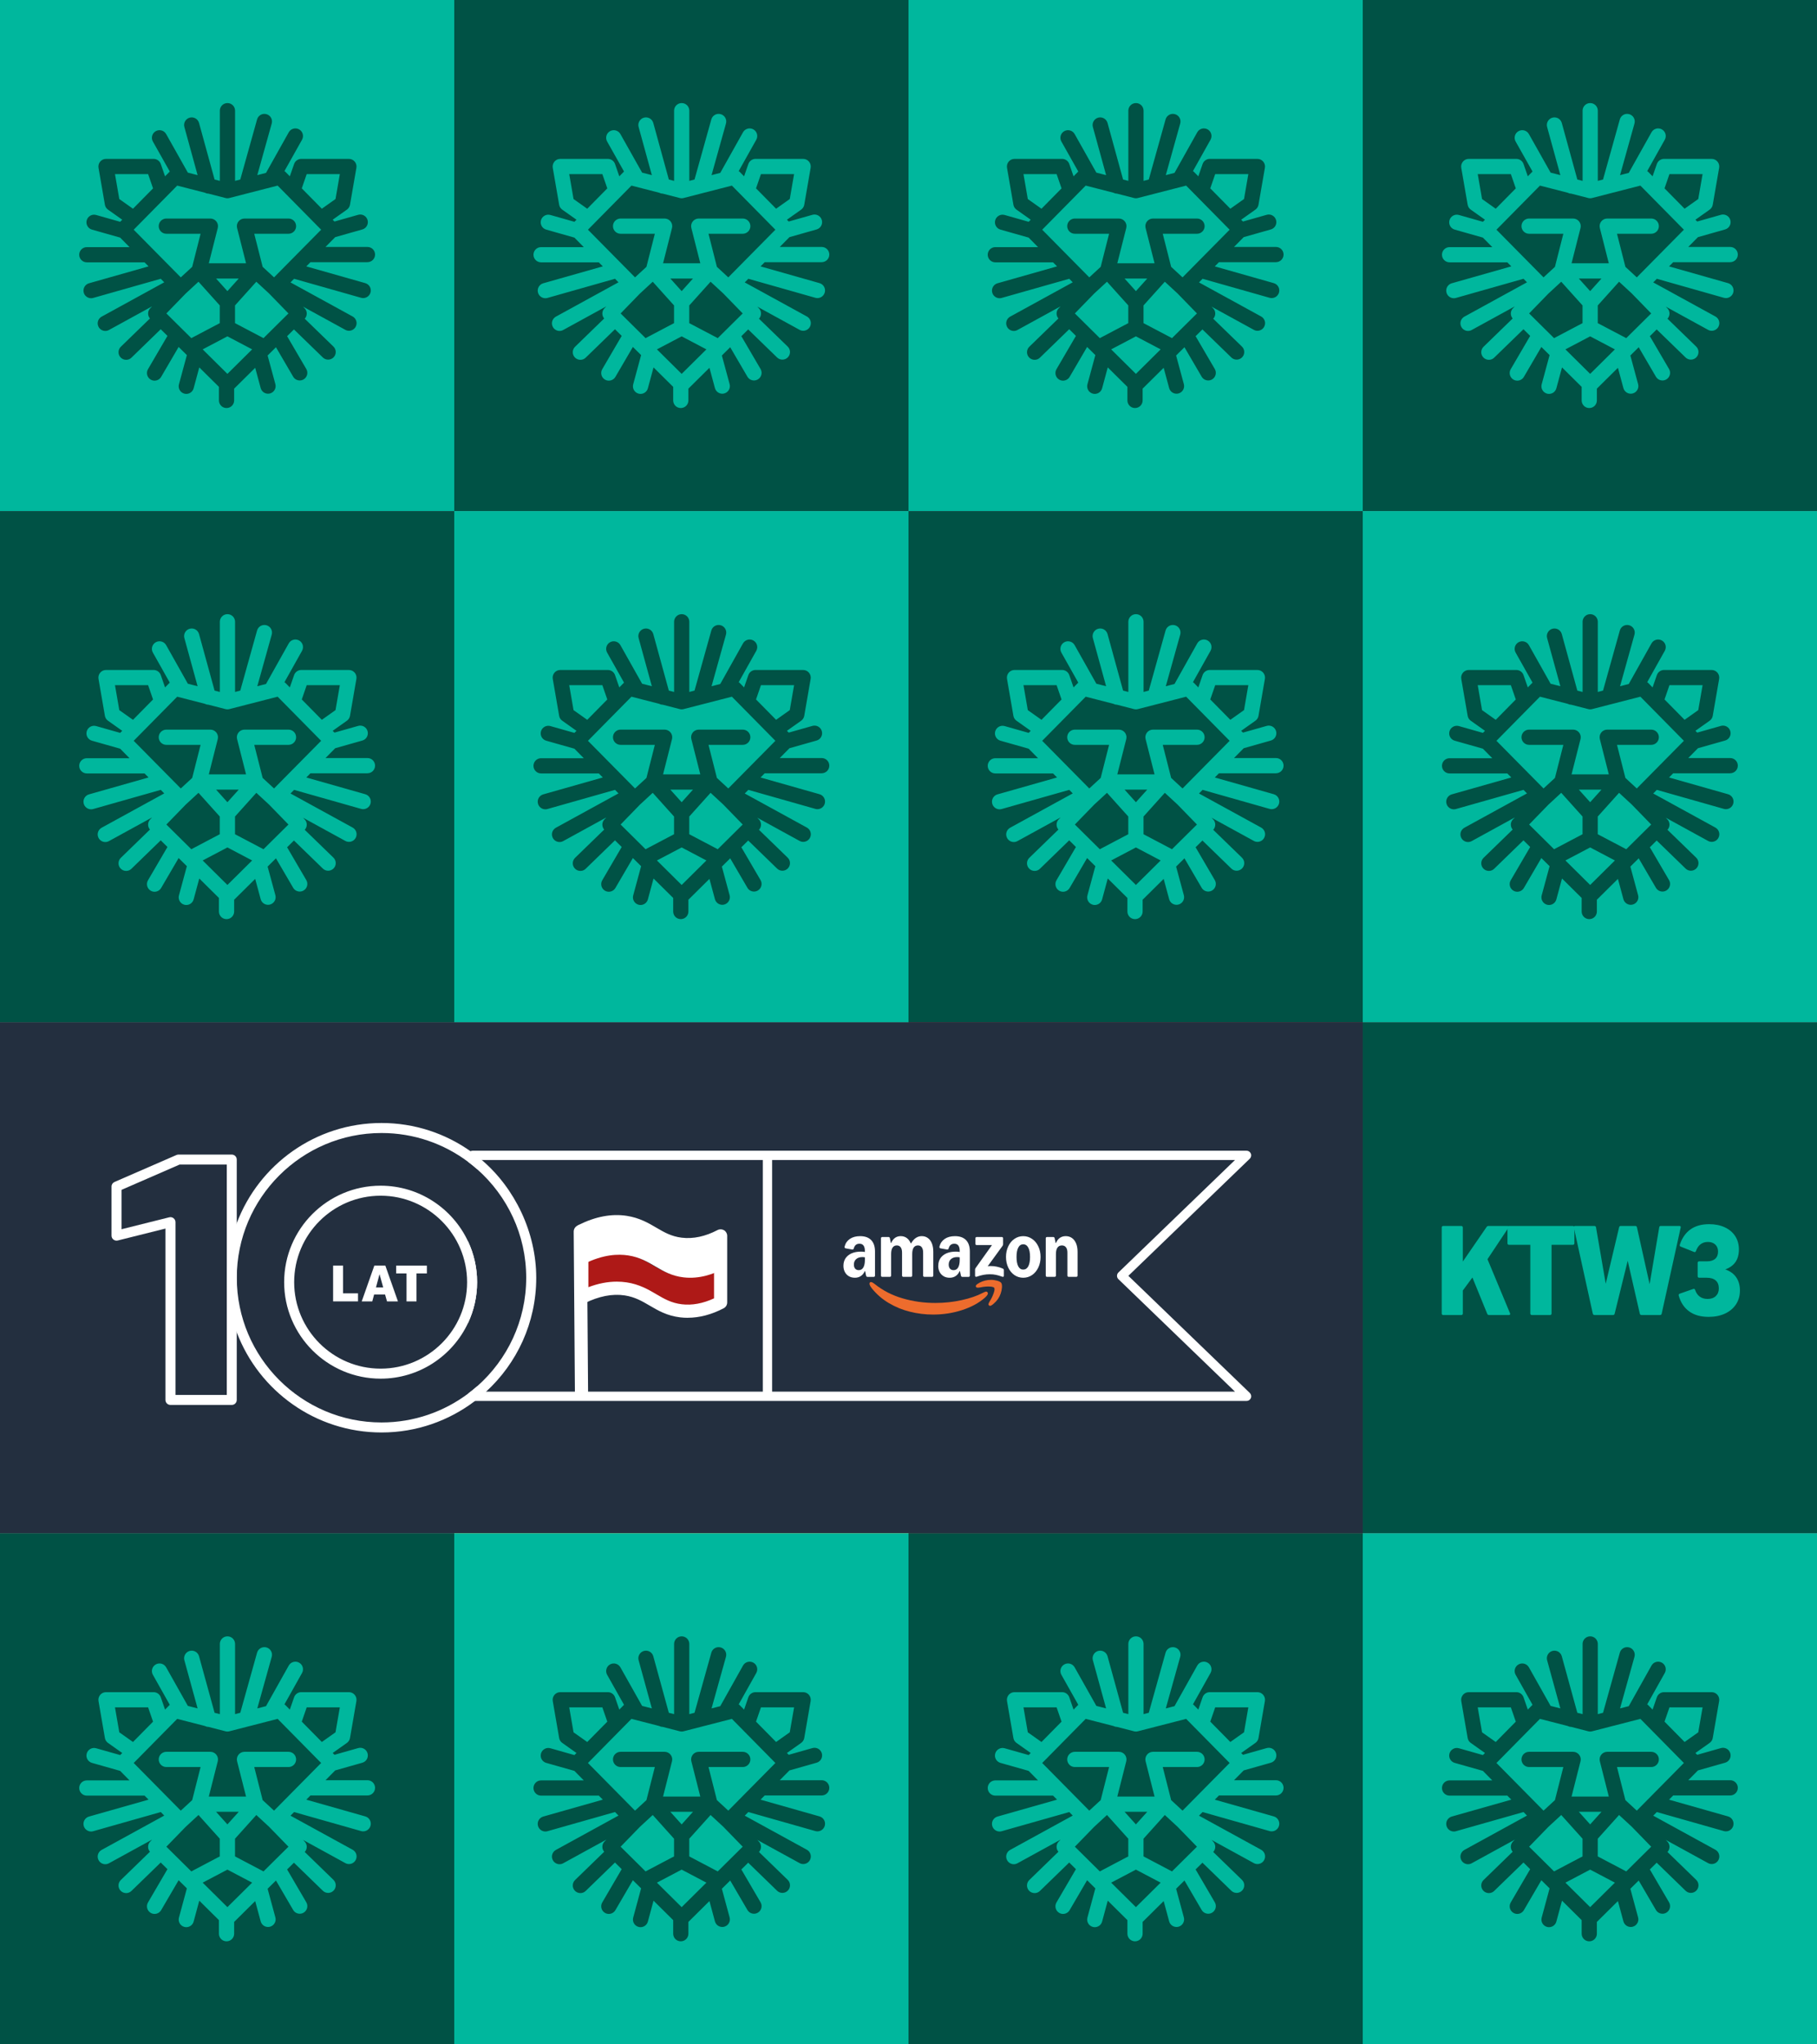
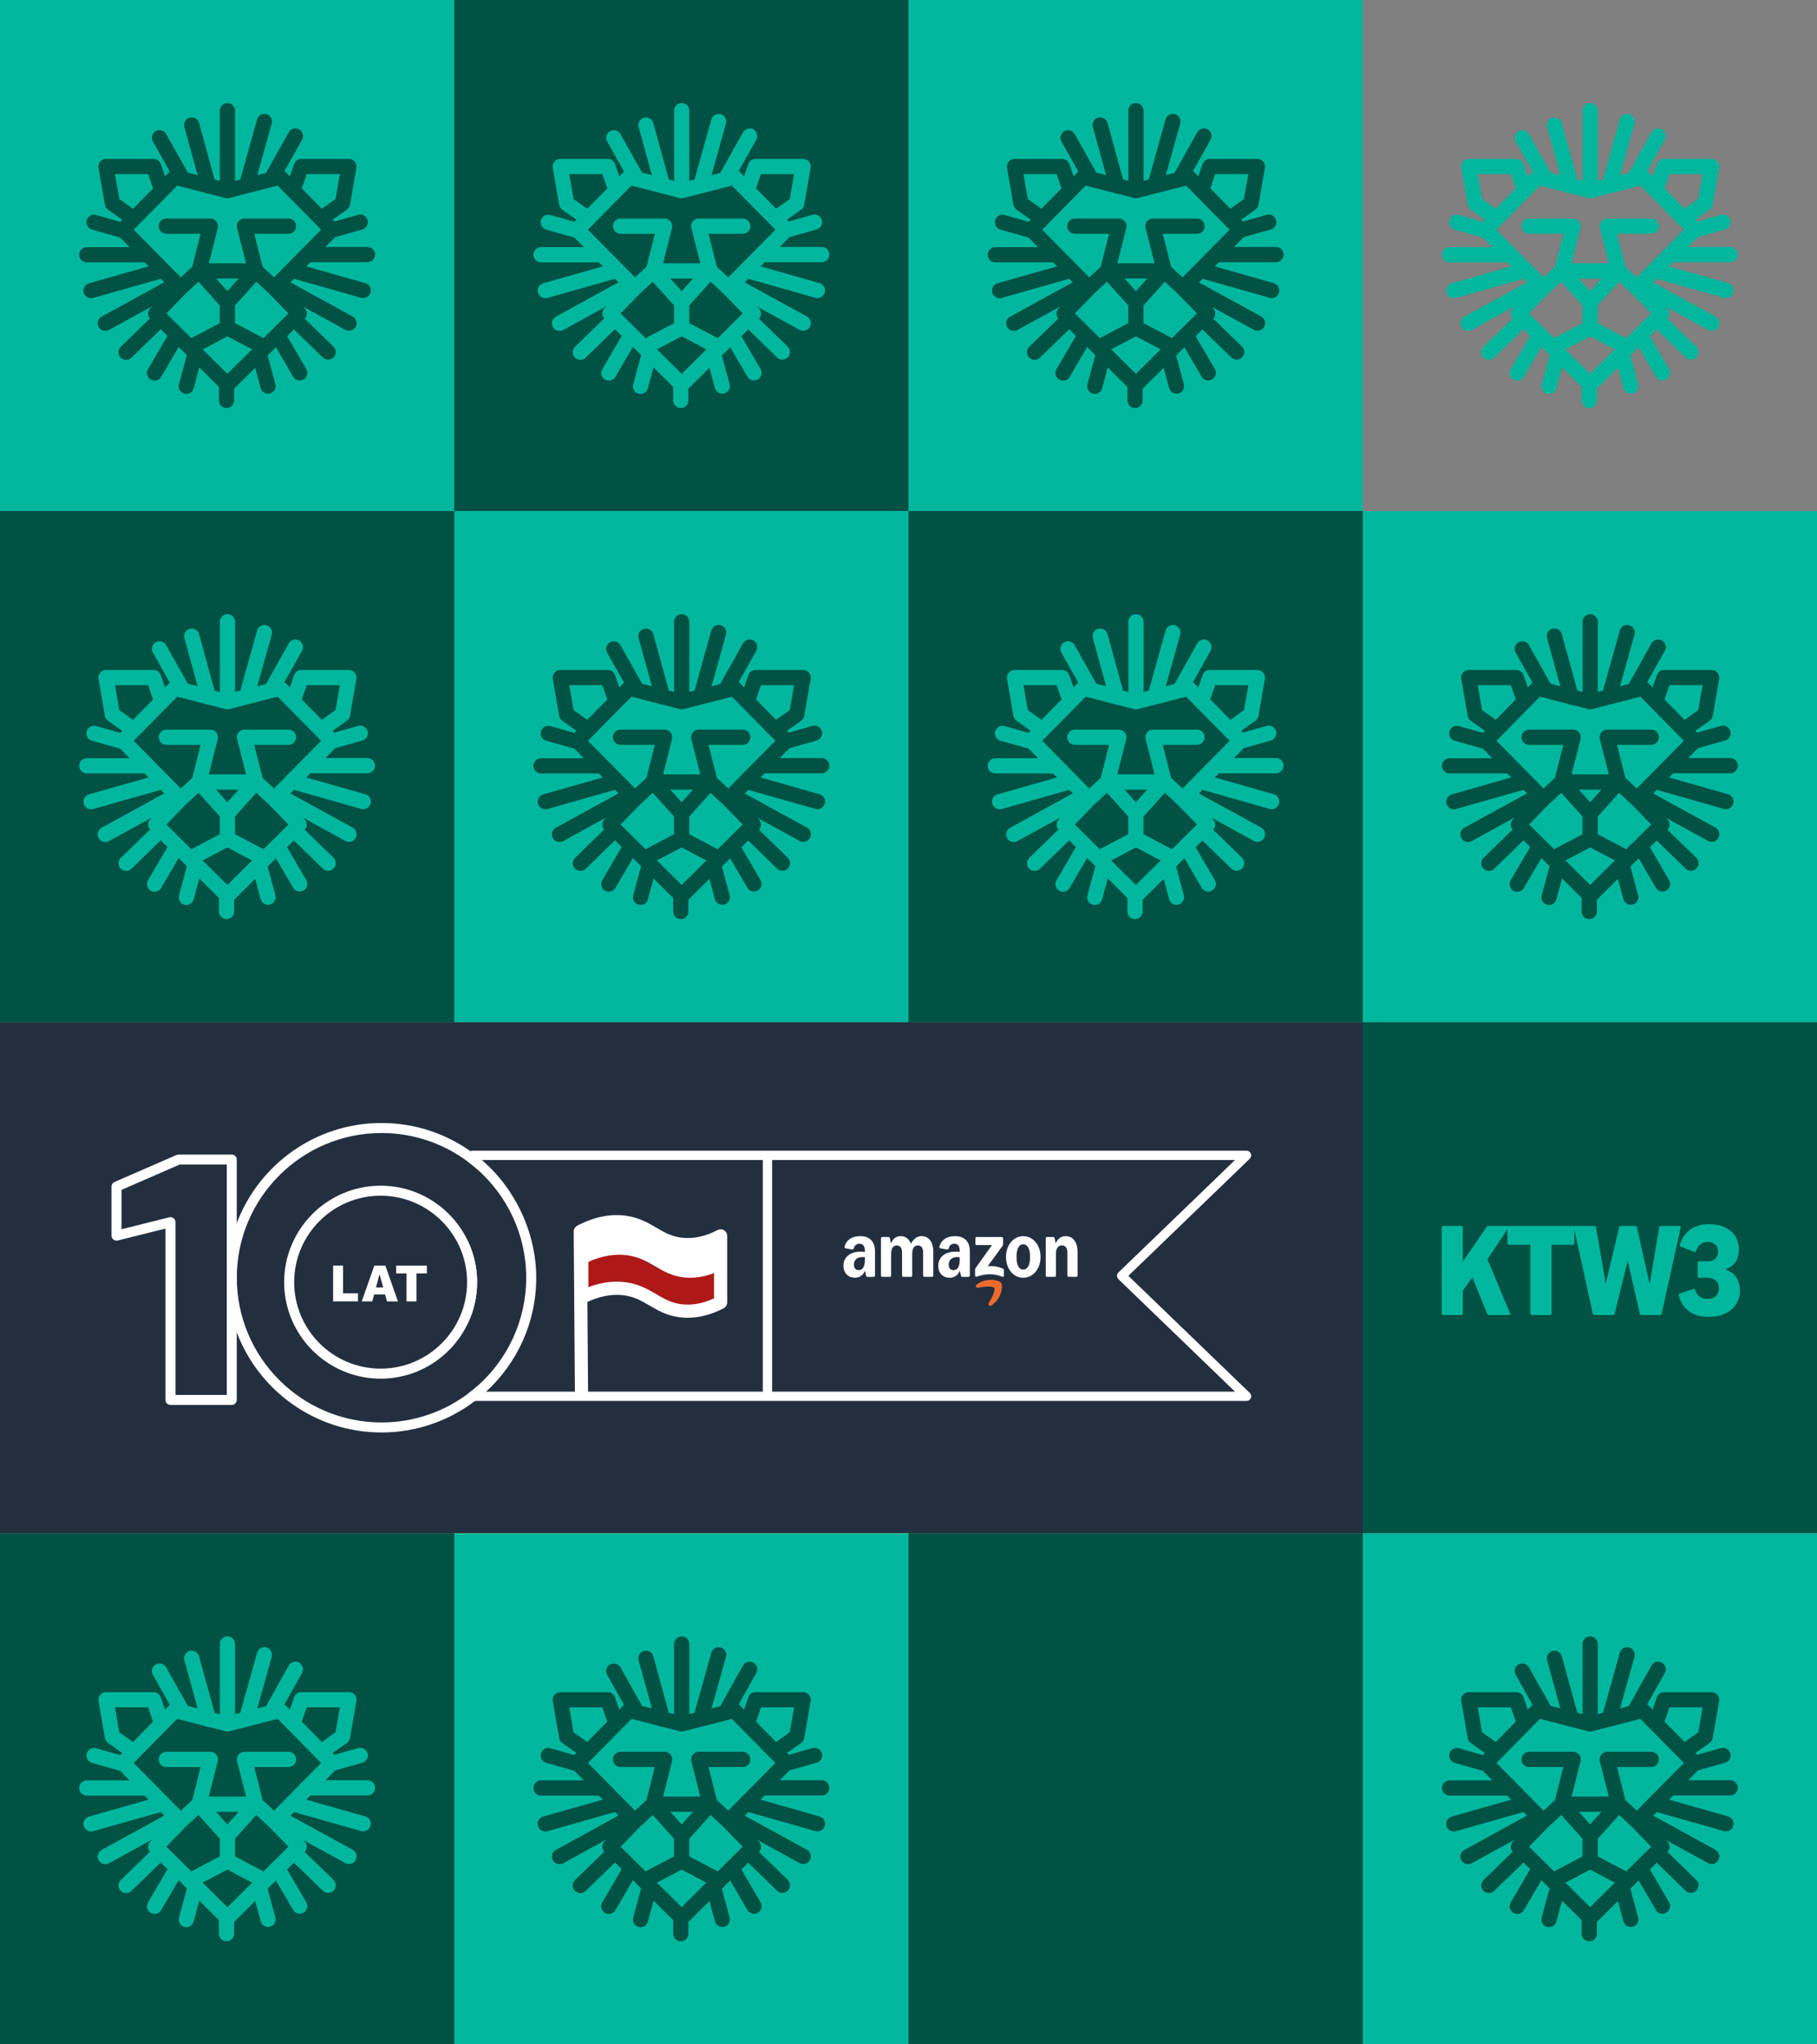
<svg xmlns="http://www.w3.org/2000/svg" id="Layer_6" viewBox="0 0 960 1080">
  <rect x="0" y="0" width="960" height="1080" fill="#808080" stroke="none" />
  <defs>
    <style>.cls-1{fill:#00b79d;}.cls-1,.cls-2,.cls-3,.cls-4,.cls-5,.cls-6,.cls-7,.cls-8{stroke-width:0px;}.cls-2{fill:#ae1917;}.cls-3{fill:#ffd970;}.cls-4{fill:#ed6c2d;}.cls-5{fill:#232f3f;}.cls-6{fill:#a50f2d;}.cls-7{fill:#fff;}.cls-8{fill:#005245;}</style>
  </defs>
  <rect class="cls-8" x="720" y="540" width="240" height="270" />
-   <rect class="cls-6" x="480" y="540" width="240" height="270" />
  <rect class="cls-3" x="240" y="541" width="240" height="270" />
  <rect class="cls-5" y="540" width="720" height="270" />
  <path class="cls-1" d="M761.94,694.49c-.15-.15-.22-.35-.22-.6v-45.42c0-.25.07-.45.22-.59.15-.15.35-.22.59-.22h9.52c.25,0,.45.07.6.22.15.15.22.35.22.59v17.99l12.55-18.26c.23-.36.56-.54.99-.54h10c.23,0,.4.04.51.14.11.09.17.22.17.37,0,.14-.06.29-.17.48l-11.02,16.56,11.9,28.56c.07.14.1.26.1.37,0,.18-.06.32-.19.42-.12.1-.3.15-.53.15h-10.47c-.43,0-.75-.21-.95-.65l-7.82-19.18-5.07,6.87v12.14c0,.25-.07.45-.22.6-.15.15-.35.22-.6.22h-9.52c-.25,0-.45-.07-.59-.22Z" />
  <path class="cls-1" d="M808.75,694.49c-.15-.15-.22-.35-.22-.6v-36.28h-11.25c-.25,0-.45-.07-.6-.22-.15-.15-.22-.34-.22-.59v-8.33c0-.25.07-.45.22-.59.15-.15.35-.22.6-.22h33.73c.25,0,.45.07.59.22.15.15.22.35.22.59v8.33c0,.25-.07.45-.22.59-.15.15-.35.22-.59.22h-11.25v36.28c0,.25-.07.45-.22.6-.15.15-.35.22-.6.22h-9.59c-.25,0-.45-.07-.6-.22Z" />
  <path class="cls-1" d="M841.55,694l-10-45.46c-.02-.07-.03-.16-.03-.27,0-.41.25-.61.75-.61h10.1c.25,0,.45.07.61.2.16.14.25.32.27.54l5.13,29.78,7.07-29.82c.11-.48.42-.71.92-.71h7.62c.5,0,.79.24.88.71l6.7,30.06,5.07-30.02c.07-.5.35-.75.85-.75h9.76c.5,0,.75.2.75.61,0,.11-.01.2-.03.27l-10.03,45.46c-.09.48-.4.71-.92.71h-9.72c-.52,0-.83-.24-.92-.71l-6.39-27.95-6.9,27.95c-.09.48-.39.71-.88.71h-9.72c-.52,0-.83-.24-.92-.71Z" />
  <path class="cls-1" d="M892.46,692.77c-2.66-1.93-4.51-4.7-5.52-8.33-.02-.07-.03-.16-.03-.27,0-.36.19-.61.58-.75l7.11-2.48c.18-.05.29-.07.34-.07.32,0,.54.2.68.61.52,1.54,1.34,2.71,2.46,3.52s2.5,1.21,4.13,1.21c1.81,0,3.25-.5,4.32-1.51,1.06-1.01,1.6-2.36,1.6-4.06,0-1.84-.55-3.24-1.65-4.2-1.1-.96-2.69-1.44-4.78-1.44h-3.94c-.25,0-.45-.07-.6-.22-.15-.15-.22-.34-.22-.59v-7.04c0-.25.07-.45.22-.59.15-.15.35-.22.6-.22h4.08c1.9,0,3.36-.44,4.37-1.33,1.01-.88,1.51-2.18,1.51-3.88,0-1.52-.49-2.74-1.46-3.66-.98-.92-2.28-1.38-3.91-1.38-1.5,0-2.78.41-3.86,1.22-1.08.82-1.89,2.01-2.43,3.57-.14.39-.36.58-.68.58-.14,0-.25-.02-.34-.07l-7.04-2.82c-.36-.14-.54-.37-.54-.71,0-.04.02-.16.07-.34,1.16-3.51,3.03-6.19,5.61-8.04,2.58-1.85,5.88-2.77,9.89-2.77,3.11,0,5.85.55,8.23,1.65,2.38,1.1,4.22,2.66,5.53,4.68,1.3,2.02,1.95,4.35,1.95,7s-.61,4.95-1.82,6.68c-1.21,1.73-3.01,3.03-5.39,3.89,2.54.88,4.47,2.27,5.78,4.17,1.31,1.89,1.97,4.22,1.97,6.99s-.69,5.17-2.07,7.28c-1.38,2.11-3.33,3.74-5.83,4.9-2.5,1.16-5.39,1.73-8.65,1.73-4.17,0-7.59-.96-10.25-2.89Z" />
  <path class="cls-7" d="M596.16,674l64.15-61.87c.72-.7.95-1.77.57-2.69-.37-.93-1.28-1.54-2.28-1.54H249.74c-.41,0-.8.11-1.14.27-.78.41-1.31,1.24-1.31,2.18v3.39c1.69,1.27,3.34,2.61,4.92,4.01v-4.94h150.82v122.37h-150.82v-2.94c-1.58,1.4-3.23,2.74-4.92,4.01v1.39c0,1.36,1.1,2.46,2.45,2.46h408.87c1,0,1.91-.61,2.28-1.54.38-.92.15-1.99-.57-2.69l-64.15-61.87ZM407.94,735.18v-122.37h244.57l-61.6,59.42c-.48.47-.75,1.1-.75,1.77s.27,1.31.75,1.77l61.6,59.42h-244.57ZM247.28,655.78v43.14c3.08-6.56,4.8-13.86,4.8-21.57s-1.72-15.02-4.8-21.57Z" />
  <path class="cls-7" d="M451.67,675c-1.2,0-2.25-.26-3.16-.78-.91-.54-1.62-1.28-2.13-2.23-.51-.96-.76-2.07-.76-3.31,0-1.5.37-2.82,1.11-3.95.76-1.13,1.83-2,3.21-2.61,1.4-.61,3.04-.91,4.91-.91.86,0,1.56.06,2.1.18v-.53c0-1.28-.24-2.24-.71-2.86-.47-.64-1.19-.96-2.15-.96-1.55,0-2.55.82-2.99,2.45-.13.47-.41.67-.84.61l-3.44-.61c-.25-.05-.43-.16-.53-.33-.08-.17-.09-.4-.03-.68.44-1.72,1.37-3.05,2.78-4,1.43-.96,3.23-1.44,5.39-1.44,2.56,0,4.51.69,5.85,2.08,1.35,1.38,2.02,3.4,2.02,6.05v12.73c0,.19-.07.35-.2.48-.12.12-.27.18-.46.18h-3.29c-.4,0-.66-.22-.76-.66l-.51-2.38h-.2c-.46,1.11-1.14,1.97-2.05,2.58-.89.61-1.96.91-3.19.91ZM451.14,668.07c0,.89.23,1.61.68,2.15.47.52,1.11.78,1.9.78,1.05,0,1.85-.46,2.4-1.39.56-.94.84-2.29.84-4.05v-1.34c-.47-.08-.92-.13-1.34-.13-1.38,0-2.48.36-3.29,1.09-.79.71-1.19,1.67-1.19,2.88ZM465.46,654.15c0-.19.06-.34.18-.46.13-.13.3-.2.48-.2h3.34c.19,0,.34.06.46.18.13.12.22.28.25.48l.51,2.48h.2c.46-1.16,1.11-2.05,1.95-2.66.86-.62,1.87-.94,3.04-.94,1.25,0,2.32.33,3.21.99.91.66,1.61,1.59,2.1,2.81h.2c.74-1.28,1.58-2.24,2.51-2.86.93-.62,1.97-.94,3.11-.94,1.25,0,2.33.34,3.24,1.01.93.67,1.64,1.64,2.13,2.88.49,1.25.73,2.72.73,4.43v12.53c0,.19-.07.35-.2.48-.12.12-.27.18-.46.18h-4.05c-.19,0-.35-.06-.48-.18-.12-.14-.18-.3-.18-.48v-12.12c0-1.23-.24-2.18-.71-2.83-.47-.66-1.16-.99-2.05-.99-.98,0-1.73.39-2.25,1.16-.51.78-.76,1.9-.76,3.37v11.41c0,.19-.07.35-.2.48-.12.12-.27.18-.46.18h-4.05c-.19,0-.35-.06-.48-.18-.12-.14-.18-.3-.18-.48v-12.12c0-1.23-.24-2.18-.71-2.83-.47-.66-1.16-.99-2.05-.99-.98,0-1.73.39-2.25,1.16-.51.78-.76,1.9-.76,3.37v11.41c0,.19-.07.35-.2.48-.12.12-.27.18-.46.18h-4.05c-.19,0-.35-.06-.48-.18-.12-.14-.18-.3-.18-.48v-19.74ZM495.73,668.68c0-1.5.37-2.82,1.11-3.95.76-1.13,1.83-2,3.21-2.61,1.4-.61,3.04-.91,4.91-.91.86,0,1.56.06,2.1.18v-.53c0-1.28-.24-2.24-.71-2.86-.47-.64-1.19-.96-2.15-.96-1.55,0-2.55.82-2.99,2.45-.13.47-.41.67-.84.61l-3.44-.61c-.25-.05-.43-.16-.53-.33-.08-.17-.09-.4-.03-.68.44-1.72,1.37-3.05,2.78-4,1.43-.96,3.23-1.44,5.39-1.44,2.56,0,4.51.69,5.85,2.08,1.35,1.38,2.02,3.4,2.02,6.05v12.73c0,.19-.07.35-.2.48-.12.12-.27.18-.46.18h-3.29c-.4,0-.66-.22-.76-.66l-.51-2.38h-.2c-.46,1.11-1.14,1.97-2.05,2.58-.89.61-1.96.91-3.19.91s-2.25-.26-3.16-.78c-.91-.54-1.62-1.28-2.13-2.23-.51-.96-.76-2.07-.76-3.31ZM501.24,668.07c0,.89.23,1.61.68,2.15.47.52,1.11.78,1.9.78,1.05,0,1.85-.46,2.4-1.39.56-.94.84-2.29.84-4.05v-1.34c-.47-.08-.92-.13-1.34-.13-1.38,0-2.48.36-3.29,1.09-.79.71-1.19,1.67-1.19,2.88ZM515.16,670.83c0-.37.1-.69.3-.96l8.65-12.12h-8.1c-.19,0-.35-.06-.48-.18-.12-.13-.18-.3-.18-.48v-2.94c0-.19.06-.34.18-.46.13-.13.3-.2.48-.2h13.31c.19,0,.34.07.46.2.13.12.2.27.2.46v3.06c0,.37-.1.69-.3.96l-7.84,10.78c.47-.08.95-.13,1.44-.13,1.21,0,2.33.11,3.34.33,1.03.2,2.09.54,3.19,1.01.39.17.58.46.58.86v2.91c0,.27-.08.46-.25.56-.17.08-.38.08-.63-.03-1.27-.47-2.39-.8-3.37-.99-.96-.2-2.02-.3-3.16-.3s-2.24.1-3.34.3c-1.08.2-2.28.53-3.59.99-.25.08-.46.08-.63,0-.17-.1-.25-.28-.25-.53v-3.11ZM531.51,664.02c0-2.06.4-3.92,1.19-5.59.79-1.69,1.88-3,3.26-3.95,1.4-.96,2.95-1.44,4.66-1.44s3.27.48,4.66,1.44c1.4.94,2.5,2.26,3.29,3.95.81,1.67,1.21,3.53,1.21,5.59s-.4,3.93-1.21,5.62c-.79,1.67-1.89,2.99-3.29,3.95-1.38.94-2.94,1.42-4.66,1.42s-3.26-.47-4.66-1.42c-1.38-.96-2.47-2.28-3.26-3.95-.79-1.69-1.19-3.56-1.19-5.62ZM537.08,664.02c0,2.14.3,3.8.91,4.96.61,1.15,1.48,1.72,2.63,1.72s2.03-.57,2.66-1.72c.62-1.16.94-2.82.94-4.96s-.31-3.79-.94-4.93c-.62-1.16-1.51-1.75-2.66-1.75s-2.02.58-2.63,1.75c-.61,1.15-.91,2.79-.91,4.93ZM552.51,654.15c0-.19.06-.34.18-.46.13-.13.3-.2.48-.2h3.34c.19,0,.34.06.46.18.13.12.22.28.25.48l.51,2.48h.2c.46-1.15,1.12-2.03,2-2.66.89-.62,1.94-.94,3.14-.94,1.28,0,2.39.34,3.32,1.01.94.67,1.67,1.64,2.18,2.88s.76,2.72.76,4.43v12.53c0,.19-.07.35-.2.48-.12.12-.27.18-.46.18h-4.05c-.19,0-.35-.06-.48-.18-.12-.14-.18-.3-.18-.48v-12.12c0-1.23-.25-2.18-.76-2.83s-1.22-.99-2.15-.99c-1.03,0-1.81.39-2.35,1.16-.54.78-.81,1.9-.81,3.37v11.41c0,.19-.07.35-.2.48-.12.12-.27.18-.46.18h-4.05c-.19,0-.35-.06-.48-.18-.12-.14-.18-.3-.18-.48v-19.74Z" />
-   <path class="cls-4" d="M459.69,677.46c-.32.25-.39.67-.2,1.27.17.52.57,1.17,1.19,1.95,2.51,3.1,5.51,5.69,8.98,7.74,3.48,2.06,7.2,3.58,11.16,4.55,3.98,1,8.05,1.49,12.2,1.49,5.31,0,10.38-.78,15.18-2.33,4.81-1.54,8.82-3.69,12.05-6.48,1.13-1,1.7-1.79,1.7-2.38,0-.22-.09-.44-.28-.66-.25-.25-.56-.34-.91-.25-.35.08-.85.3-1.49.63-3.09,1.62-6.85,2.91-11.29,3.87-4.42.98-9.03,1.47-13.84,1.47-5.96,0-11.71-.81-17.26-2.43-5.55-1.62-10.47-4.15-14.75-7.59-.62-.49-1.13-.8-1.52-.94-.37-.13-.67-.11-.91.08Z" />
  <path class="cls-4" d="M515.92,678.72c-.35.34-.45.69-.28,1.06.12.27.35.42.68.46.34.05.82.02,1.44-.1,1.01-.22,2.07-.37,3.16-.46,1.1-.07,2.05-.05,2.86.05.81.12,1.32.32,1.52.61.3.46.19,1.42-.33,2.88-.51,1.47-1.2,2.89-2.08,4.28-.34.56-.54,1-.61,1.32-.07.32.02.59.25.81.15.15.32.23.51.23.49,0,1.2-.43,2.13-1.29,1.67-1.45,2.84-3.17,3.52-5.16.37-1.03.6-2.11.68-3.24.08-1.13-.04-1.94-.38-2.43-.32-.47-1.03-.86-2.13-1.16-1.08-.3-2.17-.46-3.26-.46-2.14,0-4.18.51-6.1,1.52-.71.39-1.24.75-1.59,1.09Z" />
  <path class="cls-7" d="M122.46,609.94h-28.15c-.37,0-.73.08-1.06.22l-32.74,14.25c-.96.41-1.59,1.36-1.59,2.42v25.93c0,.81.37,1.59,1.02,2.08.65.51,1.48.68,2.27.49l25.21-6.3v90.53c0,1.46,1.18,2.64,2.64,2.64h32.39c1.46,0,2.64-1.18,2.64-2.64v-126.98c0-1.46-1.18-2.64-2.64-2.64ZM119.82,736.92h-27.1v-91.27c0-.81-.38-1.59-1.03-2.09-.63-.5-1.48-.68-2.26-.48l-25.21,6.3v-20.81l30.64-13.34h24.96v121.69Z" />
  <path class="cls-7" d="M247.28,655.78c-8.13-17.35-25.78-29.4-46.18-29.4-28.1,0-50.97,22.86-50.97,50.97s22.87,50.97,50.97,50.97c20.4,0,38.05-12.04,46.18-29.4,3.08-6.56,4.8-13.86,4.8-21.57s-1.72-15.02-4.8-21.57ZM201.1,723.03c-25.19,0-45.68-20.49-45.68-45.68s20.49-45.68,45.68-45.68,45.69,20.49,45.69,45.68-20.49,45.68-45.69,45.68ZM247.28,655.78c-8.13-17.35-25.78-29.4-46.18-29.4-28.1,0-50.97,22.86-50.97,50.97s22.87,50.97,50.97,50.97c20.4,0,38.05-12.04,46.18-29.4,3.08-6.56,4.8-13.86,4.8-21.57s-1.72-15.02-4.8-21.57ZM201.1,723.03c-25.19,0-45.68-20.49-45.68-45.68s20.49-45.68,45.68-45.68,45.69,20.49,45.69,45.68-20.49,45.68-45.69,45.68ZM254.55,612.82c-1.91-1.65-3.9-3.19-5.95-4.64-13.31-9.4-29.53-14.92-47.02-14.92-34.91,0-64.77,21.98-76.46,52.83-3.42,8.99-5.29,18.74-5.29,28.92s1.87,19.92,5.29,28.91c11.7,30.85,41.56,52.83,76.46,52.83,18.54,0,35.65-6.21,49.37-16.64,2.03-1.54,3.99-3.18,5.87-4.92,16.28-14.94,26.5-36.39,26.5-60.18s-11.17-47.2-28.76-62.19ZM252.2,732.24c-1.58,1.4-3.23,2.74-4.92,4.01-12.76,9.55-28.59,15.21-45.71,15.21-42.16,0-76.46-34.3-76.46-76.45s34.3-76.46,76.46-76.46c17.12,0,32.95,5.66,45.71,15.21,1.69,1.27,3.34,2.61,4.92,4.01,15.83,14.02,25.82,34.49,25.82,57.25s-9.99,43.22-25.82,57.24ZM201.1,626.38c-28.1,0-50.97,22.86-50.97,50.97s22.87,50.97,50.97,50.97c20.4,0,38.05-12.04,46.18-29.4,3.08-6.56,4.8-13.86,4.8-21.57s-1.72-15.02-4.8-21.57c-8.13-17.35-25.78-29.4-46.18-29.4ZM201.1,723.03c-25.19,0-45.68-20.49-45.68-45.68s20.49-45.68,45.68-45.68,45.69,20.49,45.69,45.68-20.49,45.68-45.69,45.68Z" />
  <path class="cls-7" d="M175.99,687.51v-18.91h5.27v14.65h7.89v4.25h-13.16Z" />
  <path class="cls-7" d="M204.48,687.51l-1.04-3.66h-5.78l-.98,3.66h-5.57l6.66-18.91h5.82l6.66,18.91h-5.76ZM198.64,680.14h3.82l-1.94-7.01-1.88,7.01h0Z" />
  <path class="cls-7" d="M214.79,687.51v-14.78h-5.48v-4.12h16.23v4.12h-5.48v14.78h-5.27Z" />
  <path class="cls-7" d="M307.22,739.19c-1.9,0-3.46-1.54-3.47-3.46l-.64-85.1c0-1.92,1.54-3.49,3.46-3.5h.03c1.9,0,3.46,1.54,3.47,3.46l.64,85.1c0,1.92-1.54,3.49-3.46,3.5h-.03Z" />
  <path class="cls-2" d="M380.75,669.85v18.22c-4.91,2.55-12.36,5.43-20.96,4.41-12.29-1.46-16.84-9.71-29.22-11.59-5.21-.78-12.98-.62-23.16,4.42v-18.22c10.19-5.04,17.94-5.21,23.16-4.42,12.38,1.87,16.93,10.12,29.22,11.59,8.6,1.03,16.05-1.86,20.96-4.41Z" />
  <path class="cls-7" d="M363.38,696.17c-1.35,0-2.68-.07-4-.23-6.97-.83-11.63-3.57-16.13-6.21-4-2.34-7.78-4.57-13.2-5.39-6.53-.98-13.64.41-21.09,4.1-1.08.53-2.36.47-3.38-.16-1.03-.63-1.64-1.76-1.64-2.96v-35.17c0-1.32.75-2.53,1.93-3.12,8.77-4.35,17.27-5.95,25.22-4.73,6.75,1.03,11.5,3.81,15.67,6.25,4.07,2.39,7.91,4.64,13.43,5.3,6.05.73,12.42-.63,18.94-4.04,1.08-.56,2.37-.51,3.41.1,1.04.63,1.67,1.76,1.67,2.97v35.17c0,1.3-.72,2.49-1.87,3.09-6.42,3.34-12.79,5.01-18.97,5.01h0ZM325.91,677.07c1.74,0,3.47.13,5.17.38,6.77,1.03,11.5,3.81,15.69,6.27,4.07,2.39,7.91,4.64,13.43,5.3,5.45.66,11.18-.4,17.06-3.12v-27.61c-6.05,2.33-12.05,3.16-17.9,2.48-6.96-.83-11.63-3.56-16.13-6.21-4-2.34-7.78-4.56-13.2-5.38-5.95-.91-12.39.16-19.16,3.18v27.64c5.14-1.95,10.17-2.93,15.01-2.93h.01Z" />
  <path class="cls-7" d="M382.04,652.17v18.22c-4.91,2.55-12.36,5.43-20.96,4.41-12.29-1.46-16.84-9.71-29.22-11.59-5.21-.78-12.98-.62-23.16,4.42v-18.22c10.19-5.04,17.94-5.21,23.16-4.42,12.38,1.87,16.93,10.12,29.22,11.59,8.6,1.03,16.05-1.86,20.96-4.41h0Z" />
-   <rect class="cls-8" x="720" width="240" height="270" />
  <rect class="cls-1" x="480" width="240" height="270" />
  <rect class="cls-8" x="240" width="240" height="270" />
  <rect class="cls-1" width="240" height="270" />
  <path class="cls-8" d="M674.14,138.5c2.22,0,4.02-1.8,4.02-4.02s-1.8-4.02-4.02-4.02h-22.16l5.12-5.18,14.33-4.06c2.14-.6,3.38-2.83,2.77-4.97-.6-2.13-2.82-3.38-4.96-2.77l-12.53,3.55-.94-.96,7.51-5.32c.87-.62,1.46-1.55,1.64-2.59l3.38-19.52c.2-1.17-.12-2.37-.89-3.27-.76-.91-1.89-1.43-3.08-1.43h-25.15c-1.71,0-3.24,1.09-3.8,2.71l-2.25,6.5-2.34-2.38c-.15-.15-.33-.26-.5-.39l9.28-16.56c1.09-1.94.4-4.39-1.54-5.47-1.93-1.08-4.39-.4-5.47,1.54l-12.02,21.45-4.6,1.18,7.62-27.26c.6-2.14-.65-4.36-2.79-4.95-2.14-.6-4.36.65-4.95,2.79l-8.87,31.73-2.76.71v-37.07c0-2.22-1.8-4.02-4.02-4.02s-4.02,1.8-4.02,4.02v37.07l-2.78-.71-8.21-29.86c-.59-2.14-2.8-3.39-4.94-2.81-2.14.59-3.4,2.8-2.81,4.94l6.99,25.42-5.15-1.32-11.47-20.38c-1.09-1.93-3.54-2.62-5.48-1.53-1.94,1.09-2.62,3.54-1.53,5.47l8.94,15.88c-.05.05-.12.08-.17.13l-2.34,2.38-2.25-6.5c-.56-1.62-2.08-2.71-3.8-2.71h-25.14c-1.19,0-2.32.52-3.08,1.43-.76.91-1.09,2.11-.89,3.27l3.38,19.52c.18,1.05.77,1.98,1.64,2.59l7.51,5.32-1.08,1.1-12.7-3.6c-2.13-.61-4.36.64-4.97,2.77-.61,2.13.64,4.36,2.77,4.96l14.88,4.22,4.96,5.03h-22.56c-2.22,0-4.02,1.8-4.02,4.02s1.8,4.02,4.02,4.02h30.5l2.11,2.13-31.46,8.93c-2.13.61-3.38,2.83-2.77,4.97.5,1.77,2.12,2.93,3.87,2.93.36,0,.73-.05,1.1-.15l35.71-10.13,1.84,1.87-33.08,18.14c-1.95,1.07-2.66,3.51-1.59,5.46.73,1.33,2.11,2.09,3.53,2.09.65,0,1.32-.16,1.93-.5l22.8-12.5-1,1.02c-1.46,1.5-1.49,3.84-.16,5.4l-15.38,14.93c-1.59,1.55-1.63,4.09-.08,5.69.79.81,1.84,1.22,2.89,1.22s2.02-.38,2.8-1.14l15.47-15.02,3.55,3.52-10.28,17.59c-1.12,1.92-.47,4.38,1.44,5.5.64.37,1.34.55,2.03.55,1.38,0,2.73-.71,3.48-1.99l9.24-15.81,4.35,4.3-4.18,15.43c-.58,2.14.69,4.35,2.83,4.93.35.09.7.14,1.05.14,1.77,0,3.4-1.18,3.88-2.98l2.98-11.02,10.38,10.28v7.17c0,2.22,1.8,4.02,4.02,4.02s4.02-1.8,4.02-4.02v-6.23l11.12-11.01,2.9,10.72c.49,1.79,2.11,2.97,3.88,2.97.35,0,.7-.05,1.05-.14,2.15-.58,3.41-2.79,2.83-4.93l-4.09-15.12,4.41-4.36,9.09,15.56c.75,1.28,2.09,1.99,3.48,1.99.69,0,1.39-.18,2.02-.55,1.92-1.12,2.56-3.59,1.44-5.5l-10.14-17.34,3.61-3.57,15.27,14.82c.78.76,1.79,1.14,2.8,1.14s2.1-.41,2.88-1.22c1.55-1.59,1.51-4.14-.08-5.68l-15.17-14.72c1.44-1.56,1.43-3.98-.06-5.52l-.84-.86,22.34,12.25c.61.34,1.28.5,1.93.5,1.42,0,2.8-.75,3.53-2.09,1.07-1.95.36-4.39-1.59-5.46l-32.83-18,1.89-1.92,35.41,10.05c.37.1.74.15,1.1.15,1.75,0,3.37-1.16,3.87-2.93.61-2.14-.63-4.36-2.77-4.97l-31.15-8.84,2.19-2.22h30.11ZM642.05,91.97h17.5l-2.28,13.17-7.23,5.12-10.6-10.75,2.61-7.55ZM573.62,98.05l14.61,3.75c.57.3,1.2.47,1.87.48l9.06,2.33c.66.17,1.34.17,2,0l25.53-6.56,22.98,23.3-24.88,25.18-6.02-5.56-4.44-17.48h18.1c2.22,0,4.02-1.8,4.02-4.02s-1.8-4.02-4.02-4.02h-23.27c-1.24,0-2.41.58-3.17,1.55-.76.98-1.03,2.25-.72,3.46l4.73,18.63h-19.68l4.73-18.63c.31-1.21.04-2.48-.73-3.46-.76-.98-1.93-1.55-3.17-1.55h-23.27c-2.22,0-4.02,1.8-4.02,4.02s1.8,4.02,4.02,4.02h18.1l-4.44,17.48-6.03,5.56-24.87-25.18,22.98-23.3ZM600.15,197.51l-13.07-12.94,13.07-6.88,13.07,6.88-13.07,12.94ZM600.15,153.8l-5.99-6.66h11.98l-5.99,6.66ZM619.21,178.63l-15.04-7.92v-9.36l11.26-12.52,6.68,6.17,10.29,10.58-13.18,13.05ZM543.03,105.14l-2.28-13.17h17.5l2.61,7.55-10.6,10.75-7.23-5.12ZM578.19,155l6.68-6.17,11.25,12.52v9.36l-15.04,7.92-13.18-13.05,10.28-10.58Z" />
  <path class="cls-1" d="M914.14,138.5c2.22,0,4.02-1.8,4.02-4.02s-1.8-4.02-4.02-4.02h-22.16l5.12-5.18,14.33-4.06c2.14-.6,3.38-2.83,2.77-4.97-.6-2.13-2.82-3.38-4.96-2.77l-12.53,3.55-.94-.96,7.51-5.32c.87-.62,1.46-1.55,1.64-2.59l3.38-19.52c.2-1.17-.12-2.37-.89-3.27-.76-.91-1.89-1.43-3.08-1.43h-25.15c-1.71,0-3.24,1.09-3.8,2.71l-2.25,6.5-2.34-2.38c-.15-.15-.33-.26-.5-.39l9.28-16.56c1.09-1.94.4-4.39-1.54-5.47-1.93-1.08-4.39-.4-5.47,1.54l-12.02,21.45-4.6,1.18,7.62-27.26c.6-2.14-.65-4.36-2.79-4.95-2.14-.6-4.36.65-4.95,2.79l-8.87,31.73-2.76.71v-37.07c0-2.22-1.8-4.02-4.02-4.02s-4.02,1.8-4.02,4.02v37.07l-2.78-.71-8.21-29.86c-.59-2.14-2.8-3.39-4.94-2.81-2.14.59-3.4,2.8-2.81,4.94l6.99,25.42-5.15-1.32-11.47-20.38c-1.09-1.93-3.54-2.62-5.48-1.53-1.94,1.09-2.62,3.54-1.53,5.47l8.94,15.88c-.05.05-.12.08-.17.13l-2.34,2.38-2.25-6.5c-.56-1.62-2.08-2.71-3.8-2.71h-25.14c-1.19,0-2.32.52-3.08,1.43-.76.91-1.09,2.11-.89,3.27l3.38,19.52c.18,1.05.77,1.98,1.64,2.59l7.51,5.32-1.08,1.1-12.7-3.6c-2.13-.61-4.36.64-4.97,2.77-.61,2.13.64,4.36,2.77,4.96l14.88,4.22,4.96,5.03h-22.56c-2.22,0-4.02,1.8-4.02,4.02s1.8,4.02,4.02,4.02h30.5l2.11,2.13-31.46,8.93c-2.13.61-3.38,2.83-2.77,4.97.5,1.77,2.12,2.93,3.87,2.93.36,0,.73-.05,1.1-.15l35.71-10.13,1.84,1.87-33.08,18.14c-1.95,1.07-2.66,3.51-1.59,5.46.73,1.33,2.11,2.09,3.53,2.09.65,0,1.32-.16,1.93-.5l22.8-12.5-1,1.02c-1.46,1.5-1.49,3.84-.16,5.4l-15.38,14.93c-1.59,1.55-1.63,4.09-.08,5.69.79.81,1.84,1.22,2.89,1.22s2.02-.38,2.8-1.14l15.47-15.02,3.55,3.52-10.28,17.59c-1.12,1.92-.47,4.38,1.44,5.5.64.37,1.34.55,2.03.55,1.38,0,2.73-.71,3.48-1.99l9.24-15.81,4.35,4.3-4.18,15.43c-.58,2.14.69,4.35,2.83,4.93.35.09.7.14,1.05.14,1.77,0,3.4-1.18,3.88-2.98l2.98-11.02,10.38,10.28v7.17c0,2.22,1.8,4.02,4.02,4.02s4.02-1.8,4.02-4.02v-6.23l11.12-11.01,2.9,10.72c.49,1.79,2.11,2.97,3.88,2.97.35,0,.7-.05,1.05-.14,2.15-.58,3.41-2.79,2.83-4.93l-4.09-15.12,4.41-4.36,9.09,15.56c.75,1.28,2.09,1.99,3.48,1.99.69,0,1.39-.18,2.02-.55,1.92-1.12,2.56-3.59,1.44-5.5l-10.14-17.34,3.61-3.57,15.27,14.82c.78.76,1.79,1.14,2.8,1.14s2.1-.41,2.88-1.22c1.55-1.59,1.51-4.14-.08-5.68l-15.17-14.72c1.44-1.56,1.43-3.98-.06-5.52l-.84-.86,22.34,12.25c.61.34,1.28.5,1.93.5,1.42,0,2.8-.75,3.53-2.09,1.07-1.95.36-4.39-1.59-5.46l-32.83-18,1.89-1.92,35.41,10.05c.37.1.74.15,1.1.15,1.75,0,3.37-1.16,3.87-2.93.61-2.14-.63-4.36-2.77-4.97l-31.15-8.84,2.19-2.22h30.11ZM882.05,91.97h17.5l-2.28,13.17-7.23,5.12-10.6-10.75,2.61-7.55ZM813.62,98.05l14.61,3.75c.57.3,1.2.47,1.87.48l9.06,2.33c.66.17,1.34.17,2,0l25.53-6.56,22.98,23.3-24.88,25.18-6.02-5.56-4.44-17.48h18.1c2.22,0,4.02-1.8,4.02-4.02s-1.8-4.02-4.02-4.02h-23.27c-1.24,0-2.41.58-3.17,1.55-.76.98-1.03,2.25-.72,3.46l4.73,18.63h-19.68l4.73-18.63c.31-1.21.04-2.48-.73-3.46-.76-.98-1.93-1.55-3.17-1.55h-23.27c-2.22,0-4.02,1.8-4.02,4.02s1.8,4.02,4.02,4.02h18.1l-4.44,17.48-6.03,5.56-24.87-25.18,22.98-23.3ZM840.15,197.51l-13.07-12.94,13.07-6.88,13.07,6.88-13.07,12.94ZM840.15,153.8l-5.99-6.66h11.98l-5.99,6.66ZM859.21,178.63l-15.04-7.92v-9.36l11.26-12.52,6.68,6.17,10.29,10.58-13.18,13.05ZM783.03,105.14l-2.28-13.17h17.5l2.61,7.55-10.6,10.75-7.23-5.12ZM818.19,155l6.68-6.17,11.25,12.52v9.36l-15.04,7.92-13.18-13.05,10.28-10.58Z" />
  <path class="cls-8" d="M194.14,138.5c2.22,0,4.02-1.8,4.02-4.02s-1.8-4.02-4.02-4.02h-22.16l5.12-5.18,14.33-4.06c2.14-.6,3.38-2.83,2.77-4.97-.6-2.13-2.82-3.38-4.96-2.77l-12.53,3.55-.94-.96,7.51-5.32c.87-.62,1.46-1.55,1.64-2.59l3.38-19.52c.2-1.17-.12-2.37-.89-3.27-.76-.91-1.89-1.43-3.08-1.43h-25.15c-1.71,0-3.24,1.09-3.8,2.71l-2.25,6.5-2.34-2.38c-.15-.15-.33-.26-.5-.39l9.28-16.56c1.09-1.94.4-4.39-1.54-5.47-1.93-1.08-4.39-.4-5.47,1.54l-12.02,21.45-4.6,1.18,7.62-27.26c.6-2.14-.65-4.36-2.79-4.95-2.14-.6-4.36.65-4.95,2.79l-8.87,31.73-2.76.71v-37.07c0-2.22-1.8-4.02-4.02-4.02s-4.02,1.8-4.02,4.02v37.07l-2.78-.71-8.21-29.86c-.59-2.14-2.8-3.39-4.94-2.81-2.14.59-3.4,2.8-2.81,4.94l6.99,25.42-5.15-1.32-11.47-20.38c-1.09-1.93-3.54-2.62-5.48-1.53-1.94,1.09-2.62,3.54-1.53,5.47l8.94,15.88c-.05.05-.12.08-.17.13l-2.34,2.38-2.25-6.5c-.56-1.62-2.08-2.71-3.8-2.71h-25.14c-1.19,0-2.32.52-3.08,1.43-.76.91-1.09,2.11-.89,3.27l3.38,19.52c.18,1.05.77,1.98,1.64,2.59l7.51,5.32-1.08,1.1-12.7-3.6c-2.13-.61-4.36.64-4.97,2.77-.61,2.13.64,4.36,2.77,4.96l14.88,4.22,4.96,5.03h-22.56c-2.22,0-4.02,1.8-4.02,4.02s1.8,4.02,4.02,4.02h30.5l2.11,2.13-31.46,8.93c-2.13.61-3.38,2.83-2.77,4.97.5,1.77,2.12,2.93,3.87,2.93.36,0,.73-.05,1.1-.15l35.71-10.13,1.84,1.87-33.08,18.14c-1.95,1.07-2.66,3.51-1.59,5.46.73,1.33,2.11,2.09,3.53,2.09.65,0,1.32-.16,1.93-.5l22.8-12.5-.99,1.02c-1.46,1.5-1.49,3.84-.16,5.4l-15.38,14.93c-1.59,1.55-1.63,4.09-.08,5.69.79.81,1.84,1.22,2.89,1.22s2.02-.38,2.8-1.14l15.47-15.02,3.55,3.52-10.28,17.59c-1.12,1.92-.47,4.38,1.44,5.5.64.37,1.34.55,2.03.55,1.38,0,2.73-.71,3.48-1.99l9.24-15.81,4.35,4.3-4.18,15.43c-.58,2.14.69,4.35,2.83,4.93.35.09.7.14,1.05.14,1.77,0,3.4-1.18,3.88-2.98l2.98-11.02,10.38,10.28v7.17c0,2.22,1.8,4.02,4.02,4.02s4.02-1.8,4.02-4.02v-6.23l11.12-11.01,2.9,10.72c.49,1.79,2.11,2.97,3.88,2.97.35,0,.7-.05,1.05-.14,2.15-.58,3.41-2.79,2.83-4.93l-4.1-15.12,4.41-4.36,9.09,15.56c.75,1.28,2.09,1.99,3.48,1.99.69,0,1.39-.18,2.02-.55,1.92-1.12,2.56-3.59,1.44-5.5l-10.14-17.34,3.61-3.57,15.27,14.82c.78.76,1.79,1.14,2.8,1.14s2.1-.41,2.88-1.22c1.55-1.59,1.51-4.14-.08-5.68l-15.17-14.72c1.44-1.56,1.43-3.98-.06-5.52l-.84-.86,22.34,12.25c.61.34,1.28.5,1.93.5,1.42,0,2.8-.75,3.53-2.09,1.07-1.95.36-4.39-1.59-5.46l-32.83-18,1.89-1.92,35.41,10.05c.37.1.74.15,1.1.15,1.75,0,3.37-1.16,3.87-2.93.61-2.14-.63-4.36-2.77-4.97l-31.15-8.84,2.19-2.22h30.11ZM162.05,91.97h17.5l-2.28,13.17-7.23,5.12-10.6-10.75,2.61-7.55ZM93.62,98.05l14.61,3.75c.57.3,1.2.47,1.87.48l9.06,2.33c.66.17,1.34.17,2,0l25.53-6.56,22.98,23.3-24.88,25.18-6.02-5.56-4.44-17.48h18.1c2.22,0,4.02-1.8,4.02-4.02s-1.8-4.02-4.02-4.02h-23.27c-1.24,0-2.41.58-3.17,1.55-.76.98-1.03,2.25-.72,3.46l4.73,18.63h-19.68l4.73-18.63c.31-1.21.04-2.48-.73-3.46-.76-.98-1.93-1.55-3.17-1.55h-23.27c-2.22,0-4.02,1.8-4.02,4.02s1.8,4.02,4.02,4.02h18.1l-4.44,17.48-6.03,5.56-24.87-25.18,22.98-23.3ZM120.15,197.51l-13.07-12.94,13.07-6.88,13.07,6.88-13.07,12.94ZM120.15,153.8l-5.99-6.66h11.98l-5.99,6.66ZM139.21,178.63l-15.04-7.92v-9.36l11.26-12.52,6.68,6.17,10.29,10.58-13.18,13.05ZM63.03,105.14l-2.28-13.17h17.5l2.61,7.55-10.6,10.75-7.23-5.12ZM98.19,155l6.68-6.17,11.25,12.52v9.36l-15.04,7.92-13.18-13.05,10.28-10.58Z" />
  <path class="cls-1" d="M434.14,138.5c2.22,0,4.02-1.8,4.02-4.02s-1.8-4.02-4.02-4.02h-22.16l5.12-5.18,14.33-4.06c2.14-.6,3.38-2.83,2.77-4.97-.6-2.13-2.82-3.38-4.96-2.77l-12.53,3.55-.94-.96,7.51-5.32c.87-.62,1.46-1.55,1.64-2.59l3.38-19.52c.2-1.17-.12-2.37-.89-3.27-.76-.91-1.89-1.43-3.08-1.43h-25.15c-1.71,0-3.24,1.09-3.8,2.71l-2.25,6.5-2.34-2.38c-.15-.15-.33-.26-.5-.39l9.28-16.56c1.09-1.94.4-4.39-1.54-5.47-1.93-1.08-4.39-.4-5.47,1.54l-12.02,21.45-4.6,1.18,7.62-27.26c.6-2.14-.65-4.36-2.79-4.95-2.14-.6-4.36.65-4.95,2.79l-8.87,31.73-2.76.71v-37.07c0-2.22-1.8-4.02-4.02-4.02s-4.02,1.8-4.02,4.02v37.07l-2.78-.71-8.21-29.86c-.59-2.14-2.8-3.39-4.94-2.81-2.14.59-3.4,2.8-2.81,4.94l6.99,25.42-5.15-1.32-11.47-20.38c-1.09-1.93-3.54-2.62-5.48-1.53-1.94,1.09-2.62,3.54-1.53,5.47l8.94,15.88c-.05.05-.12.08-.17.13l-2.34,2.38-2.25-6.5c-.56-1.62-2.08-2.71-3.8-2.71h-25.14c-1.19,0-2.32.52-3.08,1.43-.76.91-1.09,2.11-.89,3.27l3.38,19.52c.18,1.05.77,1.98,1.64,2.59l7.51,5.32-1.08,1.1-12.7-3.6c-2.13-.61-4.36.64-4.97,2.77-.61,2.13.64,4.36,2.77,4.96l14.88,4.22,4.96,5.03h-22.56c-2.22,0-4.02,1.8-4.02,4.02s1.8,4.02,4.02,4.02h30.5l2.11,2.13-31.46,8.93c-2.13.61-3.38,2.83-2.77,4.97.5,1.77,2.12,2.93,3.87,2.93.36,0,.73-.05,1.1-.15l35.71-10.13,1.84,1.87-33.08,18.14c-1.95,1.07-2.66,3.51-1.59,5.46.73,1.33,2.11,2.09,3.53,2.09.65,0,1.32-.16,1.93-.5l22.8-12.5-.99,1.02c-1.46,1.5-1.49,3.84-.16,5.4l-15.38,14.93c-1.59,1.55-1.63,4.09-.08,5.69.79.81,1.84,1.22,2.89,1.22s2.02-.38,2.8-1.14l15.47-15.02,3.55,3.52-10.28,17.59c-1.12,1.92-.47,4.38,1.44,5.5.64.37,1.34.55,2.03.55,1.38,0,2.73-.71,3.48-1.99l9.24-15.81,4.35,4.3-4.18,15.43c-.58,2.14.69,4.35,2.83,4.93.35.09.7.14,1.05.14,1.77,0,3.4-1.18,3.88-2.98l2.98-11.02,10.38,10.28v7.17c0,2.22,1.8,4.02,4.02,4.02s4.02-1.8,4.02-4.02v-6.23l11.12-11.01,2.9,10.72c.49,1.79,2.11,2.97,3.88,2.97.35,0,.7-.05,1.05-.14,2.15-.58,3.41-2.79,2.83-4.93l-4.1-15.12,4.41-4.36,9.09,15.56c.75,1.28,2.09,1.99,3.48,1.99.69,0,1.39-.18,2.02-.55,1.92-1.12,2.56-3.59,1.44-5.5l-10.14-17.34,3.61-3.57,15.27,14.82c.78.76,1.79,1.14,2.8,1.14s2.1-.41,2.88-1.22c1.55-1.59,1.51-4.14-.08-5.68l-15.17-14.72c1.44-1.56,1.43-3.98-.06-5.52l-.84-.86,22.34,12.25c.61.34,1.28.5,1.93.5,1.42,0,2.8-.75,3.53-2.09,1.07-1.95.36-4.39-1.59-5.46l-32.83-18,1.89-1.92,35.41,10.05c.37.1.74.15,1.1.15,1.75,0,3.37-1.16,3.87-2.93.61-2.14-.63-4.36-2.77-4.97l-31.15-8.84,2.19-2.22h30.11ZM402.05,91.97h17.5l-2.28,13.17-7.23,5.12-10.6-10.75,2.61-7.55ZM333.62,98.05l14.61,3.75c.57.3,1.2.47,1.87.48l9.06,2.33c.66.17,1.34.17,2,0l25.53-6.56,22.98,23.3-24.88,25.18-6.02-5.56-4.44-17.48h18.1c2.22,0,4.02-1.8,4.02-4.02s-1.8-4.02-4.02-4.02h-23.27c-1.24,0-2.41.58-3.17,1.55-.76.98-1.03,2.25-.72,3.46l4.73,18.63h-19.68l4.73-18.63c.31-1.21.04-2.48-.73-3.46-.76-.98-1.93-1.55-3.17-1.55h-23.27c-2.22,0-4.02,1.8-4.02,4.02s1.8,4.02,4.02,4.02h18.1l-4.44,17.48-6.03,5.56-24.87-25.18,22.98-23.3ZM360.15,197.51l-13.07-12.94,13.07-6.88,13.07,6.88-13.07,12.94ZM360.15,153.8l-5.99-6.66h11.98l-5.99,6.66ZM379.21,178.63l-15.04-7.92v-9.36l11.26-12.52,6.68,6.17,10.29,10.58-13.18,13.05ZM303.03,105.14l-2.28-13.17h17.5l2.61,7.55-10.6,10.75-7.23-5.12ZM338.19,155l6.68-6.17,11.25,12.52v9.36l-15.04,7.92-13.18-13.05,10.28-10.58Z" />
  <rect class="cls-8" x="480" y="270" width="240" height="270" />
  <rect class="cls-1" x="240" y="270" width="240" height="270" />
  <rect class="cls-8" y="270" width="240" height="270" />
  <path class="cls-1" d="M674.14,408.5c2.22,0,4.02-1.8,4.02-4.02s-1.8-4.02-4.02-4.02h-22.16l5.12-5.18,14.33-4.06c2.14-.6,3.38-2.83,2.77-4.97-.6-2.13-2.82-3.38-4.96-2.77l-12.53,3.55-.94-.96,7.51-5.32c.87-.62,1.46-1.55,1.64-2.59l3.38-19.52c.2-1.17-.12-2.37-.89-3.27-.76-.91-1.89-1.43-3.08-1.43h-25.15c-1.71,0-3.24,1.09-3.8,2.71l-2.25,6.5-2.34-2.38c-.15-.15-.33-.26-.5-.39l9.28-16.56c1.09-1.94.4-4.39-1.54-5.47-1.93-1.08-4.39-.4-5.47,1.54l-12.02,21.45-4.6,1.18,7.62-27.26c.6-2.14-.65-4.36-2.79-4.95-2.14-.6-4.36.65-4.95,2.79l-8.87,31.73-2.76.71v-37.07c0-2.22-1.8-4.02-4.02-4.02s-4.02,1.8-4.02,4.02v37.07l-2.78-.71-8.21-29.86c-.59-2.14-2.8-3.39-4.94-2.81-2.14.59-3.4,2.8-2.81,4.94l6.99,25.42-5.15-1.32-11.47-20.38c-1.09-1.93-3.54-2.62-5.48-1.53-1.94,1.09-2.62,3.54-1.53,5.47l8.94,15.88c-.05.05-.12.08-.17.13l-2.34,2.38-2.25-6.5c-.56-1.62-2.08-2.71-3.8-2.71h-25.14c-1.19,0-2.32.52-3.08,1.43-.76.91-1.09,2.11-.89,3.27l3.38,19.52c.18,1.05.77,1.98,1.64,2.59l7.51,5.32-1.08,1.1-12.7-3.6c-2.13-.61-4.36.64-4.97,2.77-.61,2.13.64,4.36,2.77,4.96l14.88,4.22,4.96,5.03h-22.56c-2.22,0-4.02,1.8-4.02,4.02s1.8,4.02,4.02,4.02h30.5l2.11,2.13-31.46,8.93c-2.13.61-3.38,2.83-2.77,4.97.5,1.77,2.12,2.93,3.87,2.93.36,0,.73-.05,1.1-.15l35.71-10.13,1.84,1.87-33.08,18.14c-1.95,1.07-2.66,3.51-1.59,5.46.73,1.33,2.11,2.09,3.53,2.09.65,0,1.32-.16,1.93-.5l22.8-12.5-1,1.02c-1.46,1.5-1.49,3.84-.16,5.4l-15.38,14.93c-1.59,1.55-1.63,4.09-.08,5.69.79.81,1.84,1.22,2.89,1.22s2.02-.38,2.8-1.14l15.47-15.02,3.55,3.52-10.28,17.59c-1.12,1.92-.47,4.38,1.44,5.5.64.37,1.34.55,2.03.55,1.38,0,2.73-.71,3.48-1.99l9.24-15.81,4.35,4.3-4.18,15.43c-.58,2.14.69,4.35,2.83,4.93.35.09.7.14,1.05.14,1.77,0,3.4-1.18,3.88-2.98l2.98-11.02,10.38,10.28v7.17c0,2.22,1.8,4.02,4.02,4.02s4.02-1.8,4.02-4.02v-6.23l11.12-11.01,2.9,10.72c.49,1.79,2.11,2.97,3.88,2.97.35,0,.7-.05,1.05-.14,2.15-.58,3.41-2.79,2.83-4.93l-4.09-15.12,4.41-4.36,9.09,15.56c.75,1.28,2.09,1.99,3.48,1.99.69,0,1.39-.18,2.02-.55,1.92-1.12,2.56-3.59,1.44-5.5l-10.14-17.34,3.61-3.57,15.27,14.82c.78.76,1.79,1.14,2.8,1.14s2.1-.41,2.88-1.22c1.55-1.59,1.51-4.14-.08-5.68l-15.17-14.72c1.44-1.56,1.43-3.98-.06-5.52l-.84-.86,22.34,12.25c.61.34,1.28.5,1.93.5,1.42,0,2.8-.75,3.53-2.09,1.07-1.95.36-4.39-1.59-5.46l-32.83-18,1.89-1.92,35.41,10.05c.37.1.74.15,1.1.15,1.75,0,3.37-1.16,3.87-2.93.61-2.14-.63-4.36-2.77-4.97l-31.15-8.84,2.19-2.22h30.11ZM642.05,361.97h17.5l-2.28,13.17-7.23,5.12-10.6-10.75,2.61-7.55ZM573.62,368.05l14.61,3.75c.57.3,1.2.47,1.87.48l9.06,2.33c.66.17,1.34.17,2,0l25.53-6.56,22.98,23.3-24.88,25.18-6.02-5.56-4.44-17.48h18.1c2.22,0,4.02-1.8,4.02-4.02s-1.8-4.02-4.02-4.02h-23.27c-1.24,0-2.41.58-3.17,1.55-.76.98-1.03,2.25-.72,3.46l4.73,18.63h-19.68l4.73-18.63c.31-1.21.04-2.48-.73-3.46-.76-.98-1.93-1.55-3.17-1.55h-23.27c-2.22,0-4.02,1.8-4.02,4.02s1.8,4.02,4.02,4.02h18.1l-4.44,17.48-6.03,5.56-24.87-25.18,22.98-23.3ZM600.15,467.51l-13.07-12.94,13.07-6.88,13.07,6.88-13.07,12.94ZM600.15,423.8l-5.99-6.66h11.98l-5.99,6.66ZM619.21,448.63l-15.04-7.92v-9.36l11.26-12.52,6.68,6.17,10.29,10.58-13.18,13.05ZM543.03,375.14l-2.28-13.17h17.5l2.61,7.55-10.6,10.75-7.23-5.12ZM578.19,425l6.68-6.17,11.25,12.52v9.36l-15.04,7.92-13.18-13.05,10.28-10.58Z" />
  <rect class="cls-1" x="720" y="270" width="240" height="270" />
  <path class="cls-8" d="M914.14,408.5c2.22,0,4.02-1.8,4.02-4.02s-1.8-4.02-4.02-4.02h-22.16l5.12-5.18,14.33-4.06c2.14-.6,3.38-2.83,2.77-4.97-.6-2.13-2.82-3.38-4.96-2.77l-12.53,3.55-.94-.96,7.51-5.32c.87-.62,1.46-1.55,1.64-2.59l3.38-19.52c.2-1.17-.12-2.37-.89-3.27-.76-.91-1.89-1.43-3.08-1.43h-25.15c-1.71,0-3.24,1.09-3.8,2.71l-2.25,6.5-2.34-2.38c-.15-.15-.33-.26-.5-.39l9.28-16.56c1.09-1.94.4-4.39-1.54-5.47-1.93-1.08-4.39-.4-5.47,1.54l-12.02,21.45-4.6,1.18,7.62-27.26c.6-2.14-.65-4.36-2.79-4.95-2.14-.6-4.36.65-4.95,2.79l-8.87,31.73-2.76.71v-37.07c0-2.22-1.8-4.02-4.02-4.02s-4.02,1.8-4.02,4.02v37.07l-2.78-.71-8.21-29.86c-.59-2.14-2.8-3.39-4.94-2.81-2.14.59-3.4,2.8-2.81,4.94l6.99,25.42-5.15-1.32-11.47-20.38c-1.09-1.93-3.54-2.62-5.48-1.53-1.94,1.09-2.62,3.54-1.53,5.47l8.94,15.88c-.05.05-.12.08-.17.13l-2.34,2.38-2.25-6.5c-.56-1.62-2.08-2.71-3.8-2.71h-25.14c-1.19,0-2.32.52-3.08,1.43-.76.91-1.09,2.11-.89,3.27l3.38,19.52c.18,1.05.77,1.98,1.64,2.59l7.51,5.32-1.08,1.1-12.7-3.6c-2.13-.61-4.36.64-4.97,2.77-.61,2.13.64,4.36,2.77,4.96l14.88,4.22,4.96,5.03h-22.56c-2.22,0-4.02,1.8-4.02,4.02s1.8,4.02,4.02,4.02h30.5l2.11,2.13-31.46,8.93c-2.13.61-3.38,2.83-2.77,4.97.5,1.77,2.12,2.93,3.87,2.93.36,0,.73-.05,1.1-.15l35.71-10.13,1.84,1.87-33.08,18.14c-1.95,1.07-2.66,3.51-1.59,5.46.73,1.33,2.11,2.09,3.53,2.09.65,0,1.32-.16,1.93-.5l22.8-12.5-1,1.02c-1.46,1.5-1.49,3.84-.16,5.4l-15.38,14.93c-1.59,1.55-1.63,4.09-.08,5.69.79.81,1.84,1.22,2.89,1.22s2.02-.38,2.8-1.14l15.47-15.02,3.55,3.52-10.28,17.59c-1.12,1.92-.47,4.38,1.44,5.5.64.37,1.34.55,2.03.55,1.38,0,2.73-.71,3.48-1.99l9.24-15.81,4.35,4.3-4.18,15.43c-.58,2.14.69,4.35,2.83,4.93.35.09.7.14,1.05.14,1.77,0,3.4-1.18,3.88-2.98l2.98-11.02,10.38,10.28v7.17c0,2.22,1.8,4.02,4.02,4.02s4.02-1.8,4.02-4.02v-6.23l11.12-11.01,2.9,10.72c.49,1.79,2.11,2.97,3.88,2.97.35,0,.7-.05,1.05-.14,2.15-.58,3.41-2.79,2.83-4.93l-4.09-15.12,4.41-4.36,9.09,15.56c.75,1.28,2.09,1.99,3.48,1.99.69,0,1.39-.18,2.02-.55,1.92-1.12,2.56-3.59,1.44-5.5l-10.14-17.34,3.61-3.57,15.27,14.82c.78.76,1.79,1.14,2.8,1.14s2.1-.41,2.88-1.22c1.55-1.59,1.51-4.14-.08-5.68l-15.17-14.72c1.44-1.56,1.43-3.98-.06-5.52l-.84-.86,22.34,12.25c.61.34,1.28.5,1.93.5,1.42,0,2.8-.75,3.53-2.09,1.07-1.95.36-4.39-1.59-5.46l-32.83-18,1.89-1.92,35.41,10.05c.37.1.74.15,1.1.15,1.75,0,3.37-1.16,3.87-2.93.61-2.14-.63-4.36-2.77-4.97l-31.15-8.84,2.19-2.22h30.11ZM882.05,361.97h17.5l-2.28,13.17-7.23,5.12-10.6-10.75,2.61-7.55ZM813.62,368.05l14.61,3.75c.57.3,1.2.47,1.87.48l9.06,2.33c.66.17,1.34.17,2,0l25.53-6.56,22.98,23.3-24.88,25.18-6.02-5.56-4.44-17.48h18.1c2.22,0,4.02-1.8,4.02-4.02s-1.8-4.02-4.02-4.02h-23.27c-1.24,0-2.41.58-3.17,1.55-.76.98-1.03,2.25-.72,3.46l4.73,18.63h-19.68l4.73-18.63c.31-1.21.04-2.48-.73-3.46-.76-.98-1.93-1.55-3.17-1.55h-23.27c-2.22,0-4.02,1.8-4.02,4.02s1.8,4.02,4.02,4.02h18.1l-4.44,17.48-6.03,5.56-24.87-25.18,22.98-23.3ZM840.15,467.51l-13.07-12.94,13.07-6.88,13.07,6.88-13.07,12.94ZM840.15,423.8l-5.99-6.66h11.98l-5.99,6.66ZM859.21,448.63l-15.04-7.92v-9.36l11.26-12.52,6.68,6.17,10.29,10.58-13.18,13.05ZM783.03,375.14l-2.28-13.17h17.5l2.61,7.55-10.6,10.75-7.23-5.12ZM818.19,425l6.68-6.17,11.25,12.52v9.36l-15.04,7.92-13.18-13.05,10.28-10.58Z" />
  <path class="cls-1" d="M194.14,408.5c2.22,0,4.02-1.8,4.02-4.02s-1.8-4.02-4.02-4.02h-22.16l5.12-5.18,14.33-4.06c2.14-.6,3.38-2.83,2.77-4.97-.6-2.13-2.82-3.38-4.96-2.77l-12.53,3.55-.94-.96,7.51-5.32c.87-.62,1.46-1.55,1.64-2.59l3.38-19.52c.2-1.17-.12-2.37-.89-3.27-.76-.91-1.89-1.43-3.08-1.43h-25.15c-1.71,0-3.24,1.09-3.8,2.71l-2.25,6.5-2.34-2.38c-.15-.15-.33-.26-.5-.39l9.28-16.56c1.09-1.94.4-4.39-1.54-5.47-1.93-1.08-4.39-.4-5.47,1.54l-12.02,21.45-4.6,1.18,7.62-27.26c.6-2.14-.65-4.36-2.79-4.95-2.14-.6-4.36.65-4.95,2.79l-8.87,31.73-2.76.71v-37.07c0-2.22-1.8-4.02-4.02-4.02s-4.02,1.8-4.02,4.02v37.07l-2.78-.71-8.21-29.86c-.59-2.14-2.8-3.39-4.94-2.81-2.14.59-3.4,2.8-2.81,4.94l6.99,25.42-5.15-1.32-11.47-20.38c-1.09-1.93-3.54-2.62-5.48-1.53-1.94,1.09-2.62,3.54-1.53,5.47l8.94,15.88c-.05.05-.12.08-.17.13l-2.34,2.38-2.25-6.5c-.56-1.62-2.08-2.71-3.8-2.71h-25.14c-1.19,0-2.32.52-3.08,1.43-.76.91-1.09,2.11-.89,3.27l3.38,19.52c.18,1.05.77,1.98,1.64,2.59l7.51,5.32-1.08,1.1-12.7-3.6c-2.13-.61-4.36.64-4.97,2.77-.61,2.13.64,4.36,2.77,4.96l14.88,4.22,4.96,5.03h-22.56c-2.22,0-4.02,1.8-4.02,4.02s1.8,4.02,4.02,4.02h30.5l2.11,2.13-31.46,8.93c-2.13.61-3.38,2.83-2.77,4.97.5,1.77,2.12,2.93,3.87,2.93.36,0,.73-.05,1.1-.15l35.71-10.13,1.84,1.87-33.08,18.14c-1.95,1.07-2.66,3.51-1.59,5.46.73,1.33,2.11,2.09,3.53,2.09.65,0,1.32-.16,1.93-.5l22.8-12.5-.99,1.02c-1.46,1.5-1.49,3.84-.16,5.4l-15.38,14.93c-1.59,1.55-1.63,4.09-.08,5.69.79.81,1.84,1.22,2.89,1.22s2.02-.38,2.8-1.14l15.47-15.02,3.55,3.52-10.28,17.59c-1.12,1.92-.47,4.38,1.44,5.5.64.37,1.34.55,2.03.55,1.38,0,2.73-.71,3.48-1.99l9.24-15.81,4.35,4.3-4.18,15.43c-.58,2.14.69,4.35,2.83,4.93.35.09.7.14,1.05.14,1.77,0,3.4-1.18,3.88-2.98l2.98-11.02,10.38,10.28v7.17c0,2.22,1.8,4.02,4.02,4.02s4.02-1.8,4.02-4.02v-6.23l11.12-11.01,2.9,10.72c.49,1.79,2.11,2.97,3.88,2.97.35,0,.7-.05,1.05-.14,2.15-.58,3.41-2.79,2.83-4.93l-4.1-15.12,4.41-4.36,9.09,15.56c.75,1.28,2.09,1.99,3.48,1.99.69,0,1.39-.18,2.02-.55,1.92-1.12,2.56-3.59,1.44-5.5l-10.14-17.34,3.61-3.57,15.27,14.82c.78.76,1.79,1.14,2.8,1.14s2.1-.41,2.88-1.22c1.55-1.59,1.51-4.14-.08-5.68l-15.17-14.72c1.44-1.56,1.43-3.98-.06-5.52l-.84-.86,22.34,12.25c.61.34,1.28.5,1.93.5,1.42,0,2.8-.75,3.53-2.09,1.07-1.95.36-4.39-1.59-5.46l-32.83-18,1.89-1.92,35.41,10.05c.37.1.74.15,1.1.15,1.75,0,3.37-1.16,3.87-2.93.61-2.14-.63-4.36-2.77-4.97l-31.15-8.84,2.19-2.22h30.11ZM162.05,361.97h17.5l-2.28,13.17-7.23,5.12-10.6-10.75,2.61-7.55ZM93.62,368.05l14.61,3.75c.57.3,1.2.47,1.87.48l9.06,2.33c.66.17,1.34.17,2,0l25.53-6.56,22.98,23.3-24.88,25.18-6.02-5.56-4.44-17.48h18.1c2.22,0,4.02-1.8,4.02-4.02s-1.8-4.02-4.02-4.02h-23.27c-1.24,0-2.41.58-3.17,1.55-.76.98-1.03,2.25-.72,3.46l4.73,18.63h-19.68l4.73-18.63c.31-1.21.04-2.48-.73-3.46-.76-.98-1.93-1.55-3.17-1.55h-23.27c-2.22,0-4.02,1.8-4.02,4.02s1.8,4.02,4.02,4.02h18.1l-4.44,17.48-6.03,5.56-24.87-25.18,22.98-23.3ZM120.15,467.51l-13.07-12.94,13.07-6.88,13.07,6.88-13.07,12.94ZM120.15,423.8l-5.99-6.66h11.98l-5.99,6.66ZM139.21,448.63l-15.04-7.92v-9.36l11.26-12.52,6.68,6.17,10.29,10.58-13.18,13.05ZM63.03,375.14l-2.28-13.17h17.5l2.61,7.55-10.6,10.75-7.23-5.12ZM98.19,425l6.68-6.17,11.25,12.52v9.36l-15.04,7.92-13.18-13.05,10.28-10.58Z" />
  <path class="cls-8" d="M434.14,408.5c2.22,0,4.02-1.8,4.02-4.02s-1.8-4.02-4.02-4.02h-22.16l5.12-5.18,14.33-4.06c2.14-.6,3.38-2.83,2.77-4.97-.6-2.13-2.82-3.38-4.96-2.77l-12.53,3.55-.94-.96,7.51-5.32c.87-.62,1.46-1.55,1.64-2.59l3.38-19.52c.2-1.17-.12-2.37-.89-3.27-.76-.91-1.89-1.43-3.08-1.43h-25.15c-1.71,0-3.24,1.09-3.8,2.71l-2.25,6.5-2.34-2.38c-.15-.15-.33-.26-.5-.39l9.28-16.56c1.09-1.94.4-4.39-1.54-5.47-1.93-1.08-4.39-.4-5.47,1.54l-12.02,21.45-4.6,1.18,7.62-27.26c.6-2.14-.65-4.36-2.79-4.95-2.14-.6-4.36.65-4.95,2.79l-8.87,31.73-2.76.71v-37.07c0-2.22-1.8-4.02-4.02-4.02s-4.02,1.8-4.02,4.02v37.07l-2.78-.71-8.21-29.86c-.59-2.14-2.8-3.39-4.94-2.81-2.14.59-3.4,2.8-2.81,4.94l6.99,25.42-5.15-1.32-11.47-20.38c-1.09-1.93-3.54-2.62-5.48-1.53-1.94,1.09-2.62,3.54-1.53,5.47l8.94,15.88c-.05.05-.12.08-.17.13l-2.34,2.38-2.25-6.5c-.56-1.62-2.08-2.71-3.8-2.71h-25.14c-1.19,0-2.32.52-3.08,1.43-.76.91-1.09,2.11-.89,3.27l3.38,19.52c.18,1.05.77,1.98,1.64,2.59l7.51,5.32-1.08,1.1-12.7-3.6c-2.13-.61-4.36.64-4.97,2.77-.61,2.13.64,4.36,2.77,4.96l14.88,4.22,4.96,5.03h-22.56c-2.22,0-4.02,1.8-4.02,4.02s1.8,4.02,4.02,4.02h30.5l2.11,2.13-31.46,8.93c-2.13.61-3.38,2.83-2.77,4.97.5,1.77,2.12,2.93,3.87,2.93.36,0,.73-.05,1.1-.15l35.71-10.13,1.84,1.87-33.08,18.14c-1.95,1.07-2.66,3.51-1.59,5.46.73,1.33,2.11,2.09,3.53,2.09.65,0,1.32-.16,1.93-.5l22.8-12.5-.99,1.02c-1.46,1.5-1.49,3.84-.16,5.4l-15.38,14.93c-1.59,1.55-1.63,4.09-.08,5.69.79.81,1.84,1.22,2.89,1.22s2.02-.38,2.8-1.14l15.47-15.02,3.55,3.52-10.28,17.59c-1.12,1.92-.47,4.38,1.44,5.5.64.37,1.34.55,2.03.55,1.38,0,2.73-.71,3.48-1.99l9.24-15.81,4.35,4.3-4.18,15.43c-.58,2.14.69,4.35,2.83,4.93.35.09.7.14,1.05.14,1.77,0,3.4-1.18,3.88-2.98l2.98-11.02,10.38,10.28v7.17c0,2.22,1.8,4.02,4.02,4.02s4.02-1.8,4.02-4.02v-6.23l11.12-11.01,2.9,10.72c.49,1.79,2.11,2.97,3.88,2.97.35,0,.7-.05,1.05-.14,2.15-.58,3.41-2.79,2.83-4.93l-4.1-15.12,4.41-4.36,9.09,15.56c.75,1.28,2.09,1.99,3.48,1.99.69,0,1.39-.18,2.02-.55,1.92-1.12,2.56-3.59,1.44-5.5l-10.14-17.34,3.61-3.57,15.27,14.82c.78.76,1.79,1.14,2.8,1.14s2.1-.41,2.88-1.22c1.55-1.59,1.51-4.14-.08-5.68l-15.17-14.72c1.44-1.56,1.43-3.98-.06-5.52l-.84-.86,22.34,12.25c.61.34,1.28.5,1.93.5,1.42,0,2.8-.75,3.53-2.09,1.07-1.95.36-4.39-1.59-5.46l-32.83-18,1.89-1.92,35.41,10.05c.37.1.74.15,1.1.15,1.75,0,3.37-1.16,3.87-2.93.61-2.14-.63-4.36-2.77-4.97l-31.15-8.84,2.19-2.22h30.11ZM402.05,361.97h17.5l-2.28,13.17-7.23,5.12-10.6-10.75,2.61-7.55ZM333.62,368.05l14.61,3.75c.57.3,1.2.47,1.87.48l9.06,2.33c.66.17,1.34.17,2,0l25.53-6.56,22.98,23.3-24.88,25.18-6.02-5.56-4.44-17.48h18.1c2.22,0,4.02-1.8,4.02-4.02s-1.8-4.02-4.02-4.02h-23.27c-1.24,0-2.41.58-3.17,1.55-.76.98-1.03,2.25-.72,3.46l4.73,18.63h-19.68l4.73-18.63c.31-1.21.04-2.48-.73-3.46-.76-.98-1.93-1.55-3.17-1.55h-23.27c-2.22,0-4.02,1.8-4.02,4.02s1.8,4.02,4.02,4.02h18.1l-4.44,17.48-6.03,5.56-24.87-25.18,22.98-23.3ZM360.15,467.51l-13.07-12.94,13.07-6.88,13.07,6.88-13.07,12.94ZM360.15,423.8l-5.99-6.66h11.98l-5.99,6.66ZM379.21,448.63l-15.04-7.92v-9.36l11.26-12.52,6.68,6.17,10.29,10.58-13.18,13.05ZM303.03,375.14l-2.28-13.17h17.5l2.61,7.55-10.6,10.75-7.23-5.12ZM338.19,425l6.68-6.17,11.25,12.52v9.36l-15.04,7.92-13.18-13.05,10.28-10.58Z" />
  <rect class="cls-1" x="720" y="810" width="240" height="270" />
  <rect class="cls-8" x="480" y="810" width="240" height="270" />
  <rect class="cls-1" x="240" y="810" width="240" height="270" />
  <rect class="cls-8" y="810" width="240" height="270" />
-   <path class="cls-1" d="M674.14,948.5c2.22,0,4.02-1.8,4.02-4.02s-1.8-4.02-4.02-4.02h-22.16l5.12-5.18,14.33-4.06c2.14-.6,3.38-2.83,2.77-4.97-.6-2.13-2.82-3.38-4.96-2.77l-12.53,3.55-.94-.96,7.51-5.32c.87-.62,1.46-1.55,1.64-2.59l3.38-19.52c.2-1.17-.12-2.37-.89-3.27-.76-.91-1.89-1.43-3.08-1.43h-25.15c-1.71,0-3.24,1.09-3.8,2.71l-2.25,6.5-2.34-2.38c-.15-.15-.33-.26-.5-.39l9.28-16.56c1.09-1.94.4-4.39-1.54-5.47-1.93-1.08-4.39-.4-5.47,1.54l-12.02,21.45-4.6,1.18,7.62-27.26c.6-2.14-.65-4.36-2.79-4.95-2.14-.6-4.36.65-4.95,2.79l-8.87,31.73-2.76.71v-37.07c0-2.22-1.8-4.02-4.02-4.02s-4.02,1.8-4.02,4.02v37.07l-2.78-.71-8.21-29.86c-.59-2.14-2.8-3.39-4.94-2.81-2.14.59-3.4,2.8-2.81,4.94l6.99,25.42-5.15-1.32-11.47-20.38c-1.09-1.93-3.54-2.62-5.48-1.53-1.94,1.09-2.62,3.54-1.53,5.47l8.94,15.88c-.05.05-.12.08-.17.13l-2.34,2.38-2.25-6.5c-.56-1.62-2.08-2.71-3.8-2.71h-25.14c-1.19,0-2.32.52-3.08,1.43-.76.91-1.09,2.11-.89,3.27l3.38,19.52c.18,1.05.77,1.98,1.64,2.59l7.51,5.32-1.08,1.1-12.7-3.6c-2.13-.61-4.36.64-4.97,2.77-.61,2.13.64,4.36,2.77,4.96l14.88,4.22,4.96,5.03h-22.56c-2.22,0-4.02,1.8-4.02,4.02s1.8,4.02,4.02,4.02h30.5l2.11,2.13-31.46,8.93c-2.13.61-3.38,2.83-2.77,4.97.5,1.77,2.12,2.93,3.87,2.93.36,0,.73-.05,1.1-.15l35.71-10.13,1.84,1.87-33.08,18.14c-1.95,1.07-2.66,3.51-1.59,5.46.73,1.33,2.11,2.09,3.53,2.09.65,0,1.32-.16,1.93-.5l22.8-12.5-1,1.02c-1.46,1.5-1.49,3.84-.16,5.4l-15.38,14.93c-1.59,1.55-1.63,4.09-.08,5.69.79.81,1.84,1.22,2.89,1.22s2.02-.38,2.8-1.14l15.47-15.02,3.55,3.52-10.28,17.59c-1.12,1.92-.47,4.38,1.44,5.5.64.37,1.34.55,2.03.55,1.38,0,2.73-.71,3.48-1.99l9.24-15.81,4.35,4.3-4.18,15.43c-.58,2.14.69,4.35,2.83,4.93.35.09.7.14,1.05.14,1.77,0,3.4-1.18,3.88-2.98l2.98-11.02,10.38,10.28v7.17c0,2.22,1.8,4.02,4.02,4.02s4.02-1.8,4.02-4.02v-6.23l11.12-11.01,2.9,10.72c.49,1.79,2.11,2.97,3.88,2.97.35,0,.7-.05,1.05-.14,2.15-.58,3.41-2.79,2.83-4.93l-4.09-15.12,4.41-4.36,9.09,15.56c.75,1.28,2.09,1.99,3.48,1.99.69,0,1.39-.18,2.02-.55,1.92-1.12,2.56-3.59,1.44-5.5l-10.14-17.34,3.61-3.57,15.27,14.82c.78.76,1.79,1.14,2.8,1.14s2.1-.41,2.88-1.22c1.55-1.59,1.51-4.14-.08-5.68l-15.17-14.72c1.44-1.56,1.43-3.98-.06-5.52l-.84-.86,22.34,12.25c.61.34,1.28.5,1.93.5,1.42,0,2.8-.75,3.53-2.09,1.07-1.95.36-4.39-1.59-5.46l-32.83-18,1.89-1.92,35.41,10.05c.37.1.74.15,1.1.15,1.75,0,3.37-1.16,3.87-2.93.61-2.14-.63-4.36-2.77-4.97l-31.15-8.84,2.19-2.22h30.11ZM642.05,901.97h17.5l-2.28,13.17-7.23,5.12-10.6-10.75,2.61-7.55ZM573.62,908.05l14.61,3.75c.57.3,1.2.47,1.87.48l9.06,2.33c.66.17,1.34.17,2,0l25.53-6.56,22.98,23.3-24.88,25.18-6.02-5.56-4.44-17.48h18.1c2.22,0,4.02-1.8,4.02-4.02s-1.8-4.02-4.02-4.02h-23.27c-1.24,0-2.41.58-3.17,1.55-.76.98-1.03,2.25-.72,3.46l4.73,18.63h-19.68l4.73-18.63c.31-1.21.04-2.48-.73-3.46-.76-.98-1.93-1.55-3.17-1.55h-23.27c-2.22,0-4.02,1.8-4.02,4.02s1.8,4.02,4.02,4.02h18.1l-4.44,17.48-6.03,5.56-24.87-25.18,22.98-23.3ZM600.15,1007.51l-13.07-12.94,13.07-6.88,13.07,6.88-13.07,12.94ZM600.15,963.8l-5.99-6.66h11.98l-5.99,6.66ZM619.21,988.63l-15.04-7.92v-9.36l11.26-12.52,6.68,6.17,10.29,10.58-13.18,13.05ZM543.03,915.14l-2.28-13.17h17.5l2.61,7.55-10.6,10.75-7.23-5.12ZM578.19,965l6.68-6.17,11.25,12.52v9.36l-15.04,7.92-13.18-13.05,10.28-10.58Z" />
  <path class="cls-8" d="M914.14,948.5c2.22,0,4.02-1.8,4.02-4.02s-1.8-4.02-4.02-4.02h-22.16l5.12-5.18,14.33-4.06c2.14-.6,3.38-2.83,2.77-4.97-.6-2.13-2.82-3.38-4.96-2.77l-12.53,3.55-.94-.96,7.51-5.32c.87-.62,1.46-1.55,1.64-2.59l3.38-19.52c.2-1.17-.12-2.37-.89-3.27-.76-.91-1.89-1.43-3.08-1.43h-25.15c-1.71,0-3.24,1.09-3.8,2.71l-2.25,6.5-2.34-2.38c-.15-.15-.33-.26-.5-.39l9.28-16.56c1.09-1.94.4-4.39-1.54-5.47-1.93-1.08-4.39-.4-5.47,1.54l-12.02,21.45-4.6,1.18,7.62-27.26c.6-2.14-.65-4.36-2.79-4.95-2.14-.6-4.36.65-4.95,2.79l-8.87,31.73-2.76.71v-37.07c0-2.22-1.8-4.02-4.02-4.02s-4.02,1.8-4.02,4.02v37.07l-2.78-.71-8.21-29.86c-.59-2.14-2.8-3.39-4.94-2.81-2.14.59-3.4,2.8-2.81,4.94l6.99,25.42-5.15-1.32-11.47-20.38c-1.09-1.93-3.54-2.62-5.48-1.53-1.94,1.09-2.62,3.54-1.53,5.47l8.94,15.88c-.05.05-.12.08-.17.13l-2.34,2.38-2.25-6.5c-.56-1.62-2.08-2.71-3.8-2.71h-25.14c-1.19,0-2.32.52-3.08,1.43-.76.91-1.09,2.11-.89,3.27l3.38,19.52c.18,1.05.77,1.98,1.64,2.59l7.51,5.32-1.08,1.1-12.7-3.6c-2.13-.61-4.36.64-4.97,2.77-.61,2.13.64,4.36,2.77,4.96l14.88,4.22,4.96,5.03h-22.56c-2.22,0-4.02,1.8-4.02,4.02s1.8,4.02,4.02,4.02h30.5l2.11,2.13-31.46,8.93c-2.13.61-3.38,2.83-2.77,4.97.5,1.77,2.12,2.93,3.87,2.93.36,0,.73-.05,1.1-.15l35.71-10.13,1.84,1.87-33.08,18.14c-1.95,1.07-2.66,3.51-1.59,5.46.73,1.33,2.11,2.09,3.53,2.09.65,0,1.32-.16,1.93-.5l22.8-12.5-1,1.02c-1.46,1.5-1.49,3.84-.16,5.4l-15.38,14.93c-1.59,1.55-1.63,4.09-.08,5.69.79.81,1.84,1.22,2.89,1.22s2.02-.38,2.8-1.14l15.47-15.02,3.55,3.52-10.28,17.59c-1.12,1.92-.47,4.38,1.44,5.5.64.37,1.34.55,2.03.55,1.38,0,2.73-.71,3.48-1.99l9.24-15.81,4.35,4.3-4.18,15.43c-.58,2.14.69,4.35,2.83,4.93.35.09.7.14,1.05.14,1.77,0,3.4-1.18,3.88-2.98l2.98-11.02,10.38,10.28v7.17c0,2.22,1.8,4.02,4.02,4.02s4.02-1.8,4.02-4.02v-6.23l11.12-11.01,2.9,10.72c.49,1.79,2.11,2.97,3.88,2.97.35,0,.7-.05,1.05-.14,2.15-.58,3.41-2.79,2.83-4.93l-4.09-15.12,4.41-4.36,9.09,15.56c.75,1.28,2.09,1.99,3.48,1.99.69,0,1.39-.18,2.02-.55,1.92-1.12,2.56-3.59,1.44-5.5l-10.14-17.34,3.61-3.57,15.27,14.82c.78.76,1.79,1.14,2.8,1.14s2.1-.41,2.88-1.22c1.55-1.59,1.51-4.14-.08-5.68l-15.17-14.72c1.44-1.56,1.43-3.98-.06-5.52l-.84-.86,22.34,12.25c.61.34,1.28.5,1.93.5,1.42,0,2.8-.75,3.53-2.09,1.07-1.95.36-4.39-1.59-5.46l-32.83-18,1.89-1.92,35.41,10.05c.37.1.74.15,1.1.15,1.75,0,3.37-1.16,3.87-2.93.61-2.14-.63-4.36-2.77-4.97l-31.15-8.84,2.19-2.22h30.11ZM882.05,901.97h17.5l-2.28,13.17-7.23,5.12-10.6-10.75,2.61-7.55ZM813.62,908.05l14.61,3.75c.57.3,1.2.47,1.87.48l9.06,2.33c.66.17,1.34.17,2,0l25.53-6.56,22.98,23.3-24.88,25.18-6.02-5.56-4.44-17.48h18.1c2.22,0,4.02-1.8,4.02-4.02s-1.8-4.02-4.02-4.02h-23.27c-1.24,0-2.41.58-3.17,1.55-.76.98-1.03,2.25-.72,3.46l4.73,18.63h-19.68l4.73-18.63c.31-1.21.04-2.48-.73-3.46-.76-.98-1.93-1.55-3.17-1.55h-23.27c-2.22,0-4.02,1.8-4.02,4.02s1.8,4.02,4.02,4.02h18.1l-4.44,17.48-6.03,5.56-24.87-25.18,22.98-23.3ZM840.15,1007.51l-13.07-12.94,13.07-6.88,13.07,6.88-13.07,12.94ZM840.15,963.8l-5.99-6.66h11.98l-5.99,6.66ZM859.21,988.63l-15.04-7.92v-9.36l11.26-12.52,6.68,6.17,10.29,10.58-13.18,13.05ZM783.03,915.14l-2.28-13.17h17.5l2.61,7.55-10.6,10.75-7.23-5.12ZM818.19,965l6.68-6.17,11.25,12.52v9.36l-15.04,7.92-13.18-13.05,10.28-10.58Z" />
  <path class="cls-1" d="M194.14,948.5c2.22,0,4.02-1.8,4.02-4.02s-1.8-4.02-4.02-4.02h-22.16l5.12-5.18,14.33-4.06c2.14-.6,3.38-2.83,2.77-4.97-.6-2.13-2.82-3.38-4.96-2.77l-12.53,3.55-.94-.96,7.51-5.32c.87-.62,1.46-1.55,1.64-2.59l3.38-19.52c.2-1.17-.12-2.37-.89-3.27-.76-.91-1.89-1.43-3.08-1.43h-25.15c-1.71,0-3.24,1.09-3.8,2.71l-2.25,6.5-2.34-2.38c-.15-.15-.33-.26-.5-.39l9.28-16.56c1.09-1.94.4-4.39-1.54-5.47-1.93-1.08-4.39-.4-5.47,1.54l-12.02,21.45-4.6,1.18,7.62-27.26c.6-2.14-.65-4.36-2.79-4.95-2.14-.6-4.36.65-4.95,2.79l-8.87,31.73-2.76.71v-37.07c0-2.22-1.8-4.02-4.02-4.02s-4.02,1.8-4.02,4.02v37.07l-2.78-.71-8.21-29.86c-.59-2.14-2.8-3.39-4.94-2.81-2.14.59-3.4,2.8-2.81,4.94l6.99,25.42-5.15-1.32-11.47-20.38c-1.09-1.93-3.54-2.62-5.48-1.53-1.94,1.09-2.62,3.54-1.53,5.47l8.94,15.88c-.05.05-.12.08-.17.13l-2.34,2.38-2.25-6.5c-.56-1.62-2.08-2.71-3.8-2.71h-25.14c-1.19,0-2.32.52-3.08,1.43-.76.91-1.09,2.11-.89,3.27l3.38,19.52c.18,1.05.77,1.98,1.64,2.59l7.51,5.32-1.08,1.1-12.7-3.6c-2.13-.61-4.36.64-4.97,2.77-.61,2.13.64,4.36,2.77,4.96l14.88,4.22,4.96,5.03h-22.56c-2.22,0-4.02,1.8-4.02,4.02s1.8,4.02,4.02,4.02h30.5l2.11,2.13-31.46,8.93c-2.13.61-3.38,2.83-2.77,4.97.5,1.77,2.12,2.93,3.87,2.93.36,0,.73-.05,1.1-.15l35.71-10.13,1.84,1.87-33.08,18.14c-1.95,1.07-2.66,3.51-1.59,5.46.73,1.33,2.11,2.09,3.53,2.09.65,0,1.32-.16,1.93-.5l22.8-12.5-.99,1.02c-1.46,1.5-1.49,3.84-.16,5.4l-15.38,14.93c-1.59,1.55-1.63,4.09-.08,5.69.79.81,1.84,1.22,2.89,1.22s2.02-.38,2.8-1.14l15.47-15.02,3.55,3.52-10.28,17.59c-1.12,1.92-.47,4.38,1.44,5.5.64.37,1.34.55,2.03.55,1.38,0,2.73-.71,3.48-1.99l9.24-15.81,4.35,4.3-4.18,15.43c-.58,2.14.69,4.35,2.83,4.93.35.09.7.14,1.05.14,1.77,0,3.4-1.18,3.88-2.98l2.98-11.02,10.38,10.28v7.17c0,2.22,1.8,4.02,4.02,4.02s4.02-1.8,4.02-4.02v-6.23l11.12-11.01,2.9,10.72c.49,1.79,2.11,2.97,3.88,2.97.35,0,.7-.05,1.05-.14,2.15-.58,3.41-2.79,2.83-4.93l-4.1-15.12,4.41-4.36,9.09,15.56c.75,1.28,2.09,1.99,3.48,1.99.69,0,1.39-.18,2.02-.55,1.92-1.12,2.56-3.59,1.44-5.5l-10.14-17.34,3.61-3.57,15.27,14.82c.78.76,1.79,1.14,2.8,1.14s2.1-.41,2.88-1.22c1.55-1.59,1.51-4.14-.08-5.68l-15.17-14.72c1.44-1.56,1.43-3.98-.06-5.52l-.84-.86,22.34,12.25c.61.34,1.28.5,1.93.5,1.42,0,2.8-.75,3.53-2.09,1.07-1.95.36-4.39-1.59-5.46l-32.83-18,1.89-1.92,35.41,10.05c.37.1.74.15,1.1.15,1.75,0,3.37-1.16,3.87-2.93.61-2.14-.63-4.36-2.77-4.97l-31.15-8.84,2.19-2.22h30.11ZM162.05,901.97h17.5l-2.28,13.17-7.23,5.12-10.6-10.75,2.61-7.55ZM93.62,908.05l14.61,3.75c.57.3,1.2.47,1.87.48l9.06,2.33c.66.17,1.34.17,2,0l25.53-6.56,22.98,23.3-24.88,25.18-6.02-5.56-4.44-17.48h18.1c2.22,0,4.02-1.8,4.02-4.02s-1.8-4.02-4.02-4.02h-23.27c-1.24,0-2.41.58-3.17,1.55-.76.98-1.03,2.25-.72,3.46l4.73,18.63h-19.68l4.73-18.63c.31-1.21.04-2.48-.73-3.46-.76-.98-1.93-1.55-3.17-1.55h-23.27c-2.22,0-4.02,1.8-4.02,4.02s1.8,4.02,4.02,4.02h18.1l-4.44,17.48-6.03,5.56-24.87-25.18,22.98-23.3ZM120.15,1007.51l-13.07-12.94,13.07-6.88,13.07,6.88-13.07,12.94ZM120.15,963.8l-5.99-6.66h11.98l-5.99,6.66ZM139.21,988.63l-15.04-7.92v-9.36l11.26-12.52,6.68,6.17,10.29,10.58-13.18,13.05ZM63.03,915.14l-2.28-13.17h17.5l2.61,7.55-10.6,10.75-7.23-5.12ZM98.19,965l6.68-6.17,11.25,12.52v9.36l-15.04,7.92-13.18-13.05,10.28-10.58Z" />
  <path class="cls-8" d="M434.14,948.5c2.22,0,4.02-1.8,4.02-4.02s-1.8-4.02-4.02-4.02h-22.16l5.12-5.18,14.33-4.06c2.14-.6,3.38-2.83,2.77-4.97-.6-2.13-2.82-3.38-4.96-2.77l-12.53,3.55-.94-.96,7.51-5.32c.87-.62,1.46-1.55,1.64-2.59l3.38-19.52c.2-1.17-.12-2.37-.89-3.27-.76-.91-1.89-1.43-3.08-1.43h-25.15c-1.71,0-3.24,1.09-3.8,2.71l-2.25,6.5-2.34-2.38c-.15-.15-.33-.26-.5-.39l9.28-16.56c1.09-1.94.4-4.39-1.54-5.47-1.93-1.08-4.39-.4-5.47,1.54l-12.02,21.45-4.6,1.18,7.62-27.26c.6-2.14-.65-4.36-2.79-4.95-2.14-.6-4.36.65-4.95,2.79l-8.87,31.73-2.76.71v-37.07c0-2.22-1.8-4.02-4.02-4.02s-4.02,1.8-4.02,4.02v37.07l-2.78-.71-8.21-29.86c-.59-2.14-2.8-3.39-4.94-2.81-2.14.59-3.4,2.8-2.81,4.94l6.99,25.42-5.15-1.32-11.47-20.38c-1.09-1.93-3.54-2.62-5.48-1.53-1.94,1.09-2.62,3.54-1.53,5.47l8.94,15.88c-.05.05-.12.08-.17.13l-2.34,2.38-2.25-6.5c-.56-1.62-2.08-2.71-3.8-2.71h-25.14c-1.19,0-2.32.52-3.08,1.43-.76.91-1.09,2.11-.89,3.27l3.38,19.52c.18,1.05.77,1.98,1.64,2.59l7.51,5.32-1.08,1.1-12.7-3.6c-2.13-.61-4.36.64-4.97,2.77-.61,2.13.64,4.36,2.77,4.96l14.88,4.22,4.96,5.03h-22.56c-2.22,0-4.02,1.8-4.02,4.02s1.8,4.02,4.02,4.02h30.5l2.11,2.13-31.46,8.93c-2.13.61-3.38,2.83-2.77,4.97.5,1.77,2.12,2.93,3.87,2.93.36,0,.73-.05,1.1-.15l35.71-10.13,1.84,1.87-33.08,18.14c-1.95,1.07-2.66,3.51-1.59,5.46.73,1.33,2.11,2.09,3.53,2.09.65,0,1.32-.16,1.93-.5l22.8-12.5-.99,1.02c-1.46,1.5-1.49,3.84-.16,5.4l-15.38,14.93c-1.59,1.55-1.63,4.09-.08,5.69.79.81,1.84,1.22,2.89,1.22s2.02-.38,2.8-1.14l15.47-15.02,3.55,3.52-10.28,17.59c-1.12,1.92-.47,4.38,1.44,5.5.64.37,1.34.55,2.03.55,1.38,0,2.73-.71,3.48-1.99l9.24-15.81,4.35,4.3-4.18,15.43c-.58,2.14.69,4.35,2.83,4.93.35.09.7.14,1.05.14,1.77,0,3.4-1.18,3.88-2.98l2.98-11.02,10.38,10.28v7.17c0,2.22,1.8,4.02,4.02,4.02s4.02-1.8,4.02-4.02v-6.23l11.12-11.01,2.9,10.72c.49,1.79,2.11,2.97,3.88,2.97.35,0,.7-.05,1.05-.14,2.15-.58,3.41-2.79,2.83-4.93l-4.1-15.12,4.41-4.36,9.09,15.56c.75,1.28,2.09,1.99,3.48,1.99.69,0,1.39-.18,2.02-.55,1.92-1.12,2.56-3.59,1.44-5.5l-10.14-17.34,3.61-3.57,15.27,14.82c.78.76,1.79,1.14,2.8,1.14s2.1-.41,2.88-1.22c1.55-1.59,1.51-4.14-.08-5.68l-15.17-14.72c1.44-1.56,1.43-3.98-.06-5.52l-.84-.86,22.34,12.25c.61.34,1.28.5,1.93.5,1.42,0,2.8-.75,3.53-2.09,1.07-1.95.36-4.39-1.59-5.46l-32.83-18,1.89-1.92,35.41,10.05c.37.1.74.15,1.1.15,1.75,0,3.37-1.16,3.87-2.93.61-2.14-.63-4.36-2.77-4.97l-31.15-8.84,2.19-2.22h30.11ZM402.05,901.97h17.5l-2.28,13.17-7.23,5.12-10.6-10.75,2.61-7.55ZM333.62,908.05l14.61,3.75c.57.3,1.2.47,1.87.48l9.06,2.33c.66.17,1.34.17,2,0l25.53-6.56,22.98,23.3-24.88,25.18-6.02-5.56-4.44-17.48h18.1c2.22,0,4.02-1.8,4.02-4.02s-1.8-4.02-4.02-4.02h-23.27c-1.24,0-2.41.58-3.17,1.55-.76.98-1.03,2.25-.72,3.46l4.73,18.63h-19.68l4.73-18.63c.31-1.21.04-2.48-.73-3.46-.76-.98-1.93-1.55-3.17-1.55h-23.27c-2.22,0-4.02,1.8-4.02,4.02s1.8,4.02,4.02,4.02h18.1l-4.44,17.48-6.03,5.56-24.87-25.18,22.98-23.3ZM360.15,1007.51l-13.07-12.94,13.07-6.88,13.07,6.88-13.07,12.94ZM360.15,963.8l-5.99-6.66h11.98l-5.99,6.66ZM379.21,988.63l-15.04-7.92v-9.36l11.26-12.52,6.68,6.17,10.29,10.58-13.18,13.05ZM303.03,915.14l-2.28-13.17h17.5l2.61,7.55-10.6,10.75-7.23-5.12ZM338.19,965l6.68-6.17,11.25,12.52v9.36l-15.04,7.92-13.18-13.05,10.28-10.58Z" />
</svg>